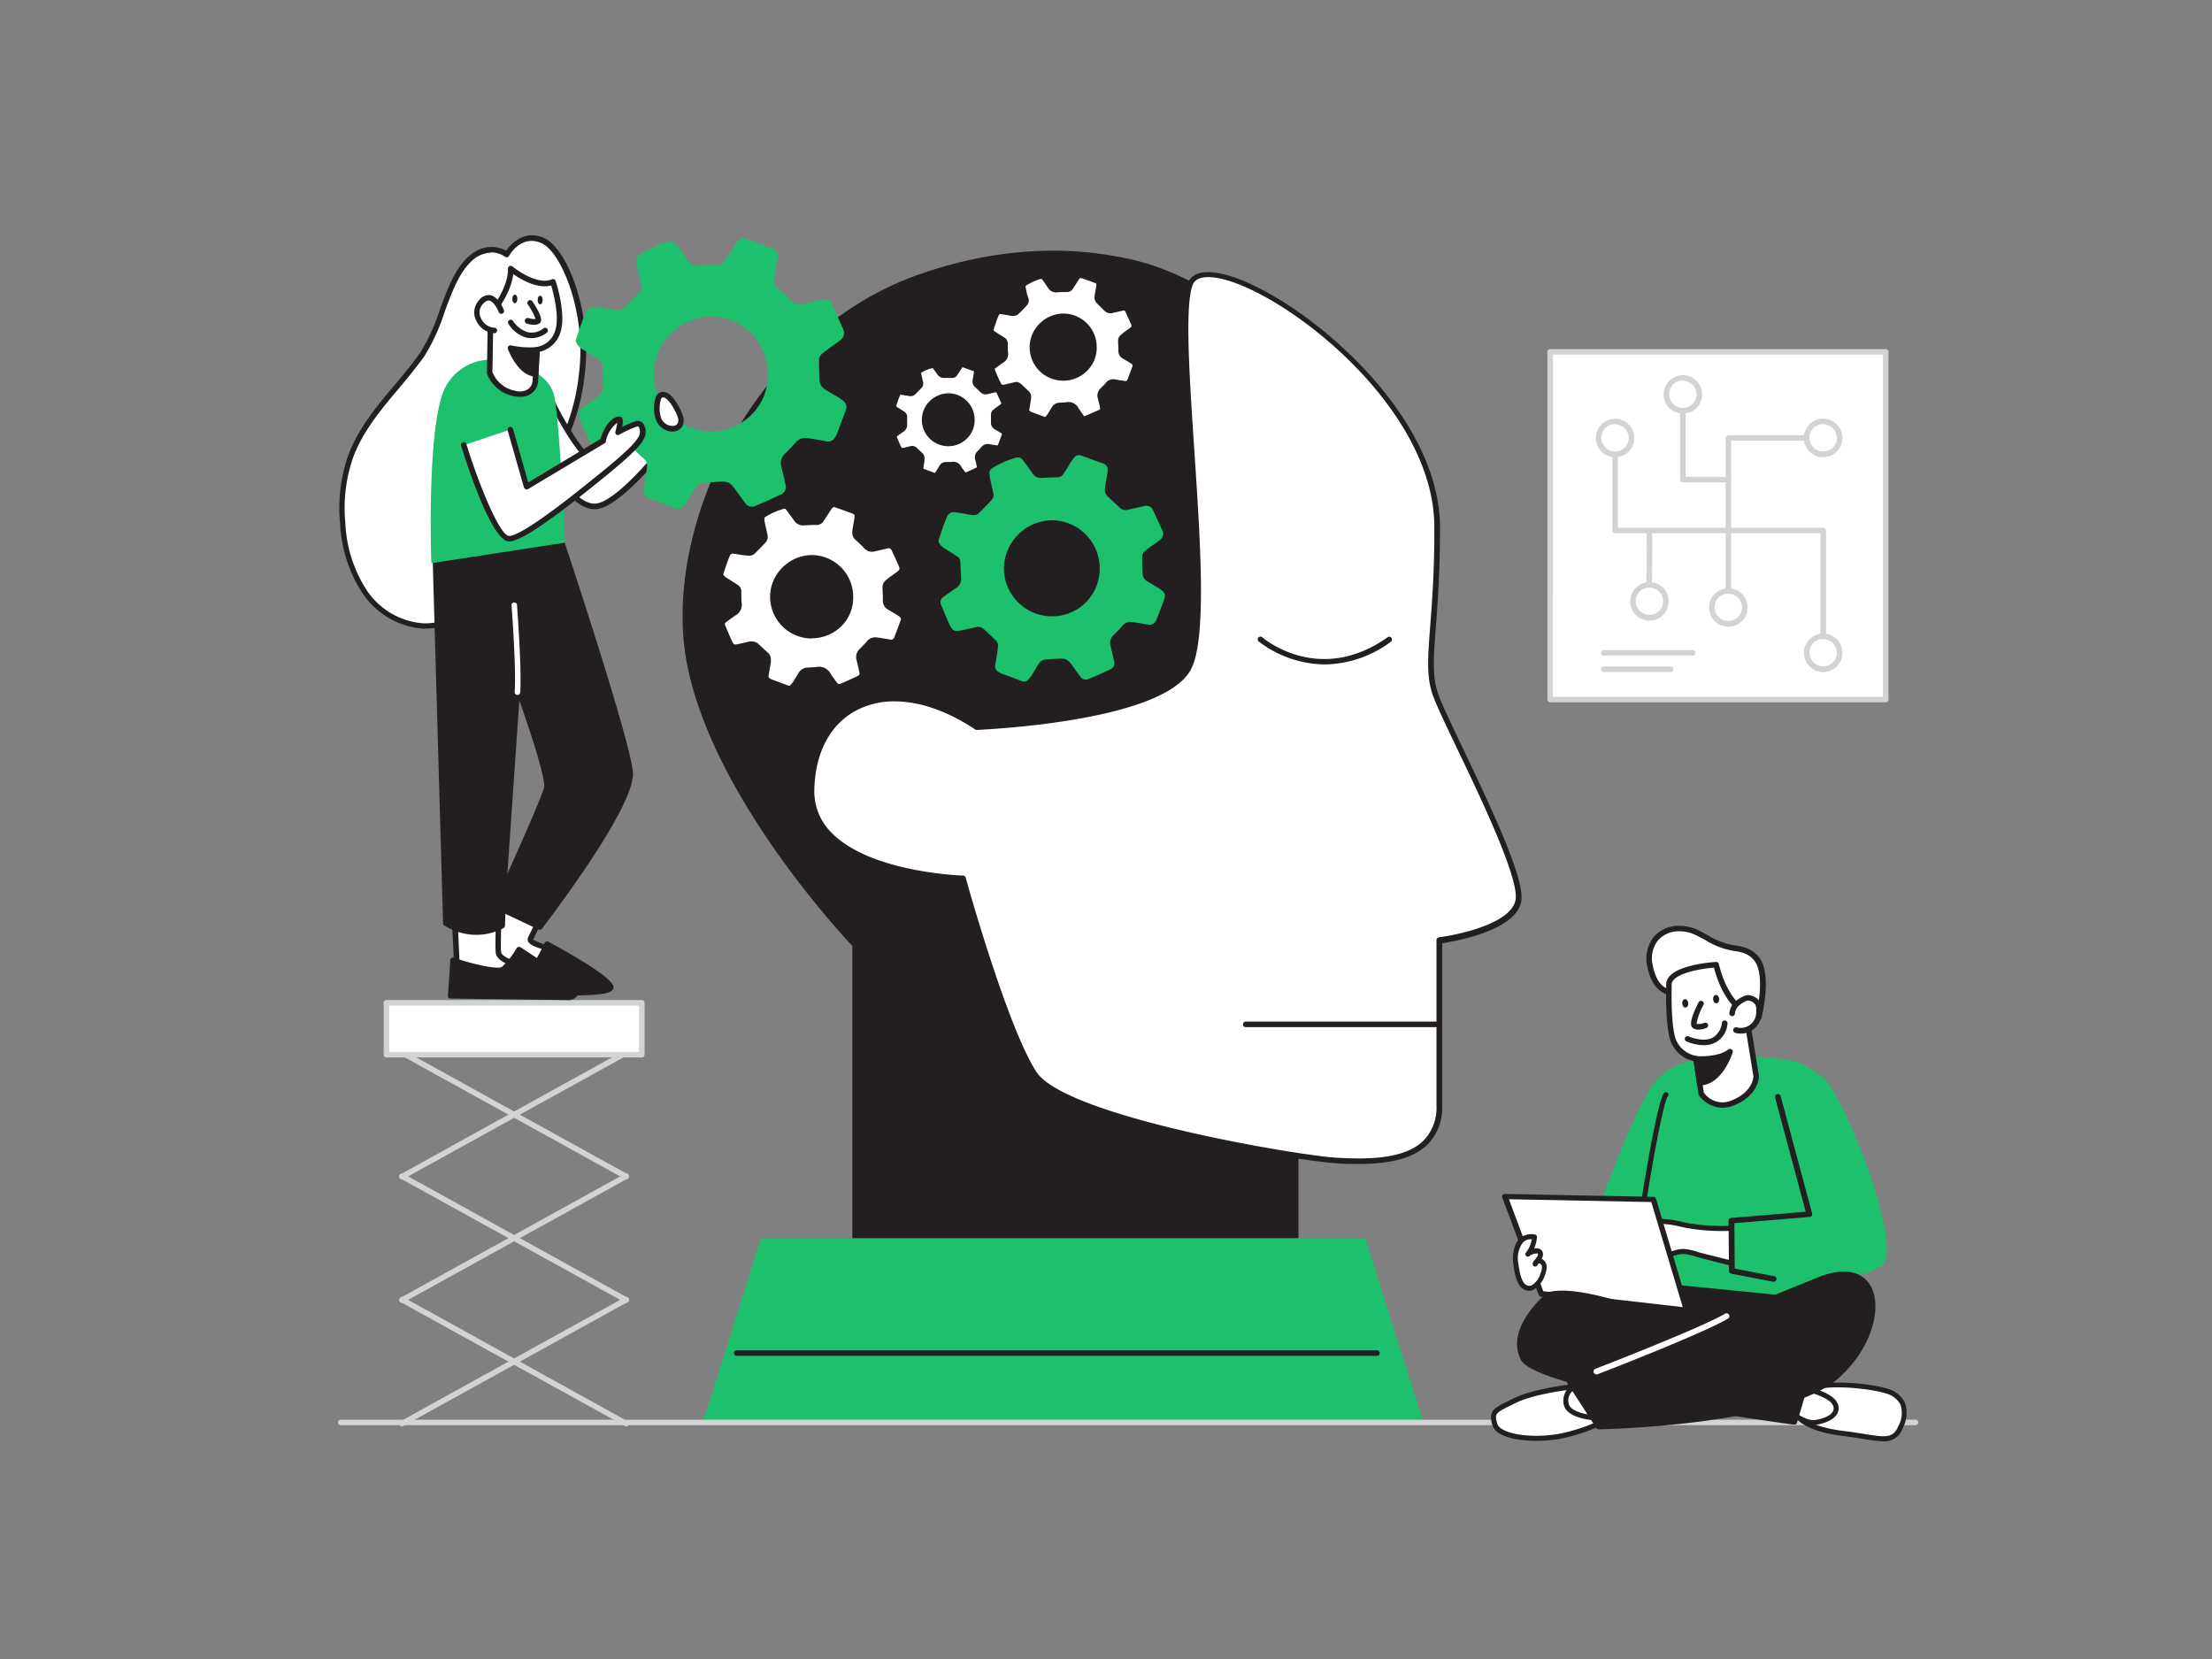
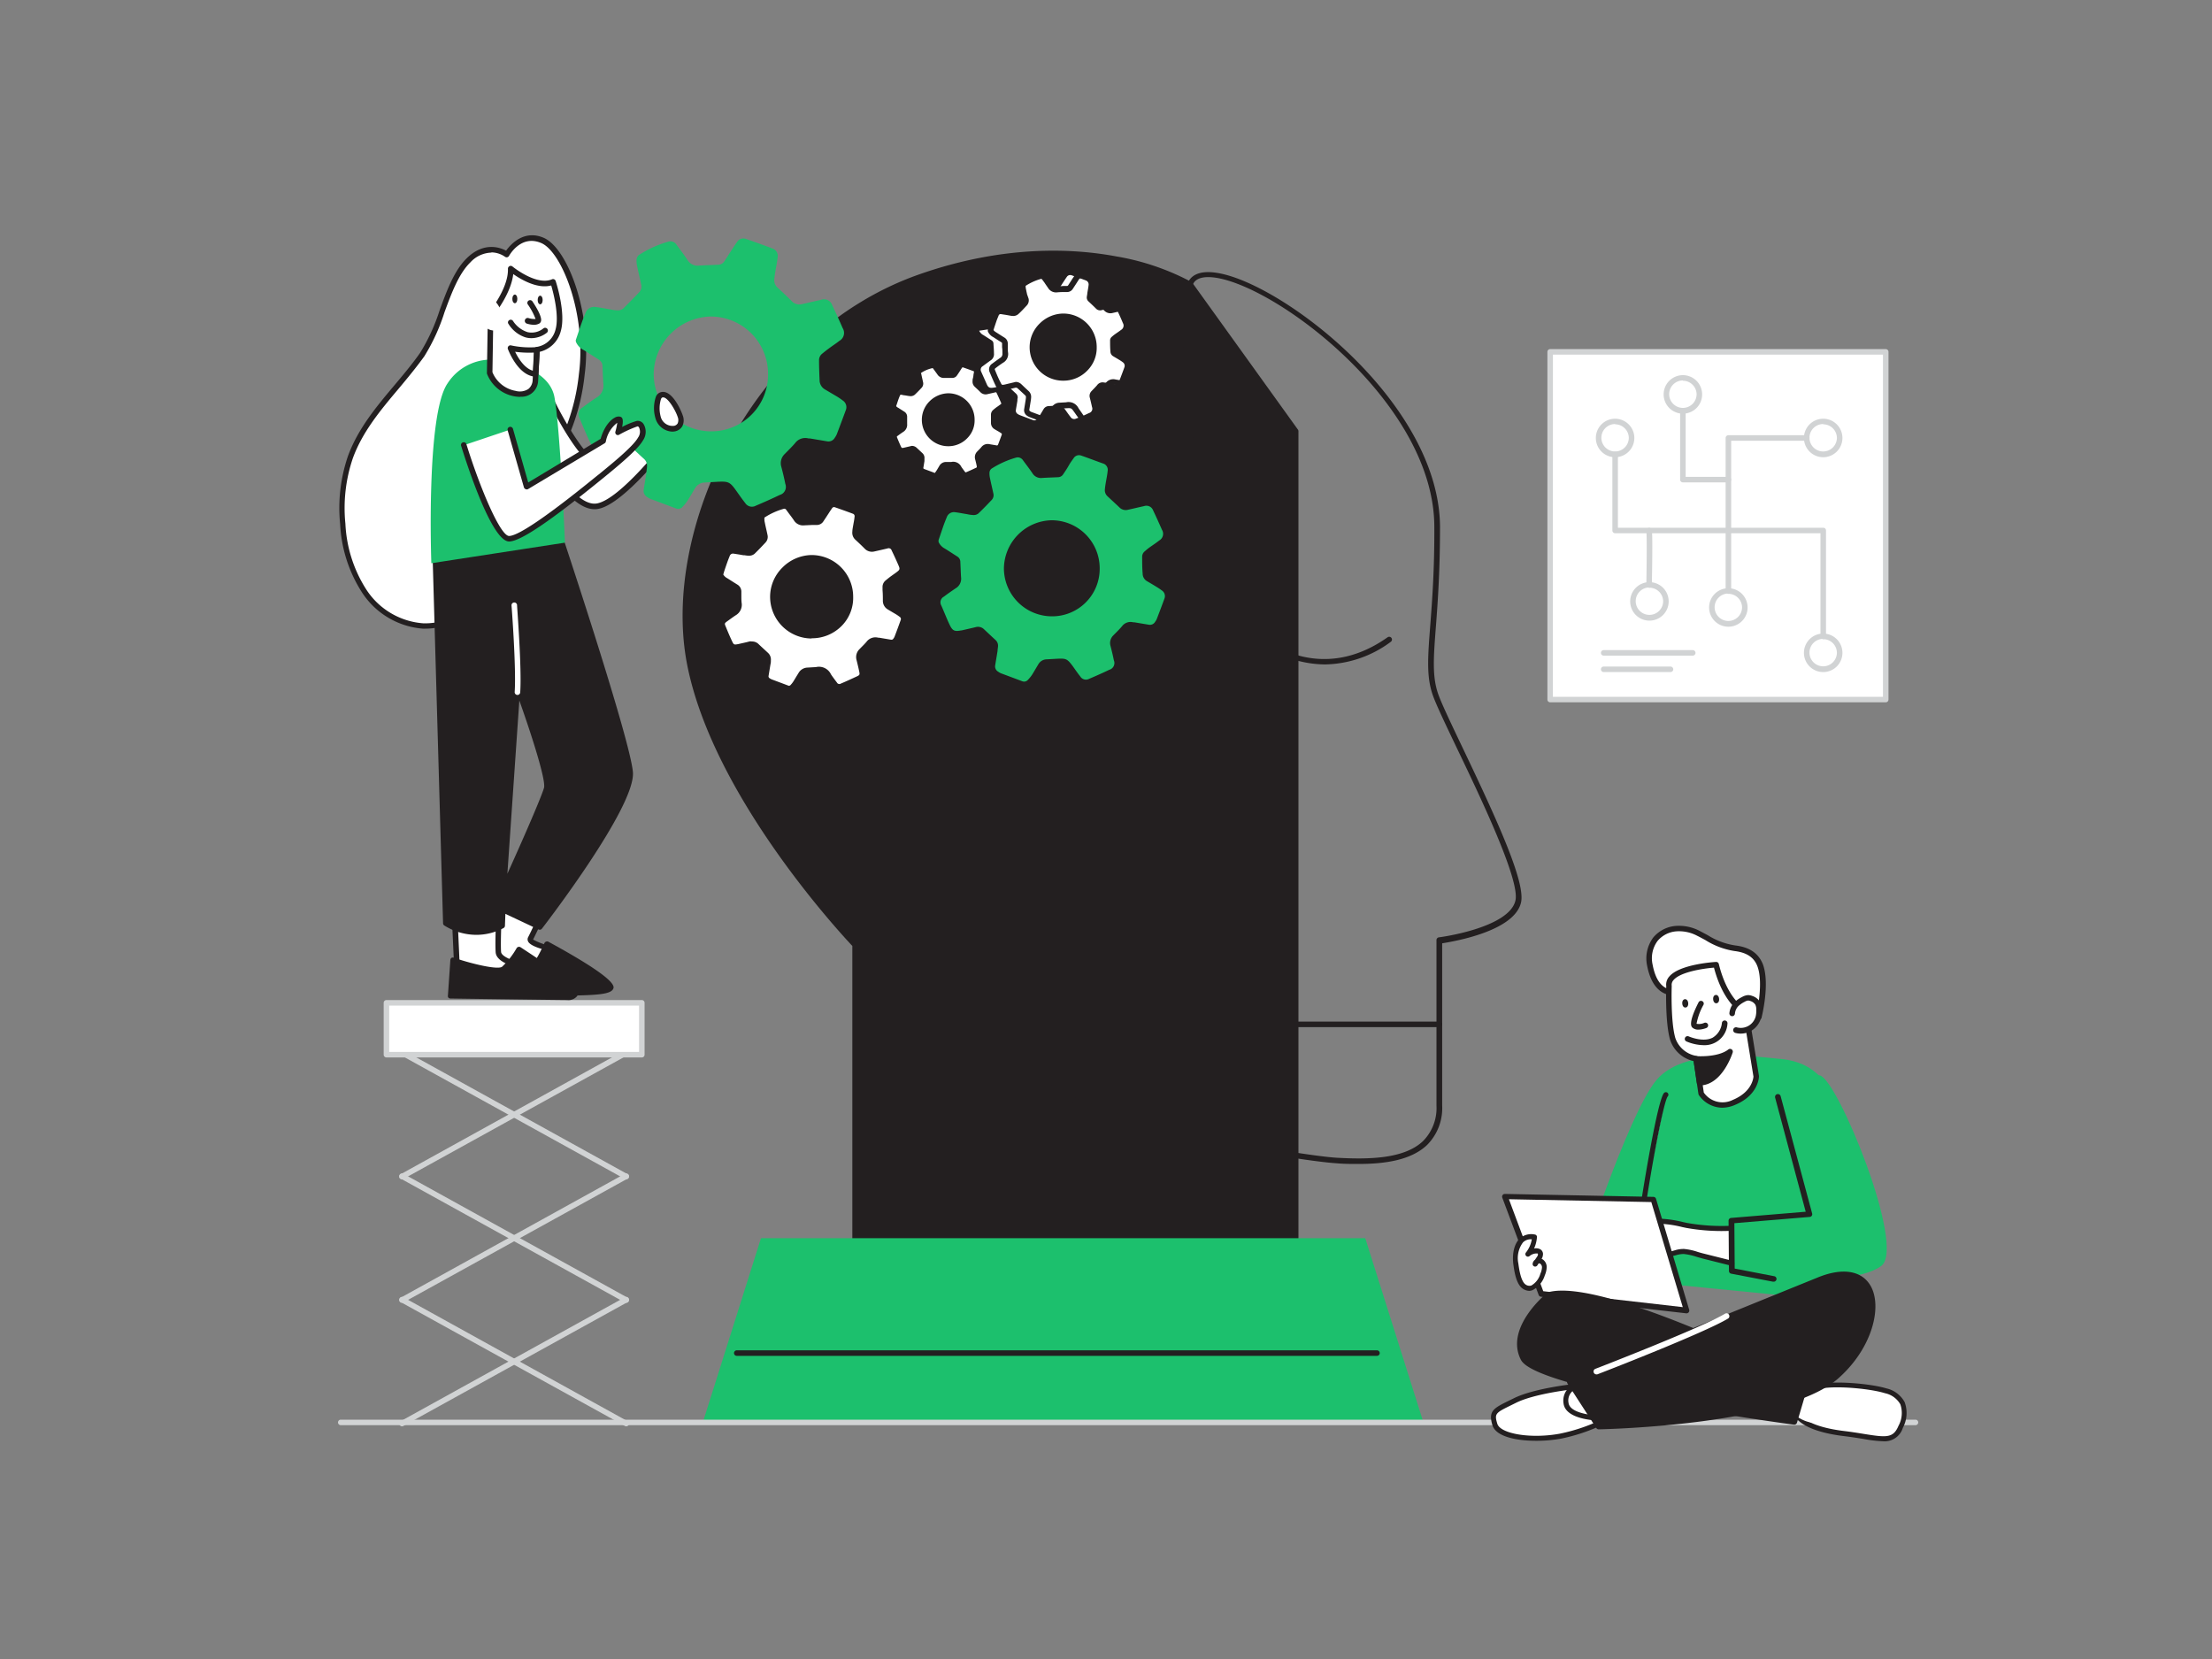
<svg xmlns="http://www.w3.org/2000/svg" viewBox="0 0 400 300">
  <rect x="0" y="0" width="400" height="300" fill="#808080" stroke="none" />
  <g id="_93_artificial_intelligence" data-name="#93_artificial_intelligence">
    <path d="M215.22,51.38s-19.5-11.63-49-1.25-46.46,45.23-41.48,70.12,29.85,50.61,29.85,50.61v69.7H234.3V77.93Z" fill="#231f20" />
    <path d="M234.3,241.06H154.63a.51.51,0,0,1-.5-.5v-69.5c-2-2.14-25.09-26.94-29.84-50.71-4.94-24.68,11.89-60.15,41.81-70.69,15.32-5.4,27.91-4.77,35.78-3.29A44.6,44.6,0,0,1,215.47,51a.5.5,0,0,1,.15.14l19.09,26.55a.52.52,0,0,1,.09.29V240.56A.5.5,0,0,1,234.3,241.06Zm-79.17-1H233.8v-162L214.87,51.76a45.18,45.18,0,0,0-13.23-4.41c-7.73-1.45-20.12-2.07-35.21,3.25C137,61,120.41,95.88,125.27,120.15c4.89,24.46,29.48,50.11,29.72,50.36a.52.52,0,0,1,.14.35Z" fill="#231f20" />
-     <path d="M259.88,95.18c.09,18.08-2.35,24.65-.27,30.46s16.17,31.94,14.93,37.34S260.27,170,260.27,170V199.9c0,10.37-11,10.37-18.5,10S192.4,202.39,187,194.09s-12.86-35.26-12.86-35.26-27.79-.7-27.38-16.12,14.11-21.63,29.87-11.26c0,0,32.78-1.25,38.17-10.37s-2.9-61,.42-69.7S259.74,68.08,259.88,95.18Z" fill="#fff" />
    <path d="M245.65,210.48c-1.31,0-2.62,0-3.91-.12-7.28-.41-49.58-7.42-55.15-16-5.11-7.84-11.89-31.7-12.83-35-2.6-.11-17.46-1-24.21-8.16a11.48,11.48,0,0,1-3.29-8.46c.19-7,3.19-12.54,8.22-15.16,6-3.15,14.15-1.91,22.29,3.4,2.47-.11,32.6-1.65,37.6-10.12,2.91-4.92,1.68-23.34.59-39.59-.93-14-1.73-26-.21-30,.47-1.24,1.83-2.57,5.65-1.87,11.87,2.15,39.87,23.53,40,45.85h0c0,7.87-.39,13.46-.74,18-.44,5.7-.7,9.15.44,12.33.61,1.72,2.34,5.34,4.34,9.54,6.3,13.2,11.45,24.43,10.61,28.08-1.19,5.15-11.91,7-14.26,7.38V199.9a9.44,9.44,0,0,1-2.76,7.18C255.12,209.81,250.43,210.48,245.65,210.48Zm-83.86-83.65a14.65,14.65,0,0,0-6.85,1.59c-4.77,2.49-7.5,7.57-7.68,14.31a10.51,10.51,0,0,0,3,7.74c7,7.34,23.72,7.86,23.89,7.86a.5.5,0,0,1,.47.37c.07.26,7.5,27,12.79,35.12s47.43,15.15,54.37,15.54c5.78.32,12.13.21,15.53-3a8.48,8.48,0,0,0,2.45-6.45V170a.51.51,0,0,1,.43-.5c.13,0,12.7-1.67,13.85-6.66.83-3.61-6-18-10.53-27.43-2.1-4.4-3.76-7.87-4.39-9.63-1.21-3.39-.93-6.91-.48-12.75.34-4.48.77-10,.73-17.87h0c-.11-21.85-27.54-42.77-39.16-44.88-1.73-.31-3.93-.35-4.54,1.25-1.44,3.78-.6,16.32.28,29.6,1.15,17.2,2.34,35-.73,40.17C209.76,130.59,178,131.9,176.65,132a.51.51,0,0,1-.29-.08C171.29,128.54,166.26,126.83,161.79,126.83Z" fill="#231f20" />
    <path d="M260.27,185.74h-35a.5.5,0,0,1-.5-.5.5.5,0,0,1,.5-.5h35a.51.51,0,0,1,.5.5A.5.5,0,0,1,260.27,185.74Z" fill="#231f20" />
    <path d="M239.55,120.15A20,20,0,0,1,227.61,116a.49.49,0,0,1-.06-.7.51.51,0,0,1,.71-.06c.42.36,10.38,8.67,22.66,0a.5.5,0,1,1,.58.82A20.44,20.44,0,0,1,239.55,120.15Z" fill="#231f20" />
    <polygon points="257.4 257.22 127.09 257.22 137.61 223.9 246.88 223.9 257.4 257.22" fill="#1cc06d" />
    <path d="M249,245.18H133.23a.5.5,0,0,1-.5-.5.51.51,0,0,1,.5-.5H249a.51.51,0,0,1,.5.5A.5.5,0,0,1,249,245.18Z" fill="#231f20" />
    <path d="M169.72,97.67c.32-.92.62-1.84.94-2.75.17-.47.36-.94.55-1.4a1.37,1.37,0,0,1,1.46-.9c.74.09,1.47.24,2.21.36a6.18,6.18,0,0,0,1.2.16,1.34,1.34,0,0,0,.82-.27c.85-.81,1.66-1.65,2.47-2.51a1.26,1.26,0,0,0,.25-1.17c-.19-.9-.41-1.79-.59-2.68a3.88,3.88,0,0,1-.1-1.07,1,1,0,0,1,.35-.68,16.75,16.75,0,0,1,4.43-2,1.12,1.12,0,0,1,1.27.46c.57.78,1.16,1.53,1.7,2.33a1.8,1.8,0,0,0,1.75.88c1-.07,2-.09,2.95-.14a1.11,1.11,0,0,0,.88-.53c.35-.52.68-1,1-1.57s.58-.9.89-1.34a1.15,1.15,0,0,1,1.36-.47c1.36.47,2.72,1,4.06,1.47a1.18,1.18,0,0,1,.73,1.31c-.07.76-.24,1.5-.36,2.25-.06.35-.11.71-.14,1.06a1.47,1.47,0,0,0,.45,1.25c.72.68,1.45,1.34,2.14,2a1.6,1.6,0,0,0,1.59.46c1-.22,1.94-.45,2.91-.66a1.3,1.3,0,0,1,1.63.77c.55,1.16,1.08,2.33,1.6,3.51a1.39,1.39,0,0,1-.5,1.94c-.5.39-1,.73-1.55,1.11s-.73.56-1.08.86a1.25,1.25,0,0,0-.45,1c0,1,0,2,.09,3.05a1.57,1.57,0,0,0,.81,1.35c.56.33,1.12.65,1.67,1a10.24,10.24,0,0,1,1,.67,1.22,1.22,0,0,1,.46,1.46c-.45,1.23-.91,2.45-1.38,3.67a2.07,2.07,0,0,1-.3.52,1.08,1.08,0,0,1-1.14.54l-2.64-.44-.2,0a1.91,1.91,0,0,0-2,.7c-.5.59-1.06,1.13-1.6,1.68a1.92,1.92,0,0,0-.49,1.92c.22.85.43,1.71.6,2.57a1.27,1.27,0,0,1-.83,1.72c-1.19.57-2.41,1.11-3.63,1.63a1.21,1.21,0,0,1-1.61-.42c-.47-.59-.9-1.22-1.34-1.84-1-1.33-1.19-1.45-2.82-1.37l-1.91.11a1.77,1.77,0,0,0-1.5.87c-.39.64-.76,1.3-1.16,1.93a6.4,6.4,0,0,1-.74.91.91.91,0,0,1-1,.26L181,121.75a2.5,2.5,0,0,1-.5-.29,1.1,1.1,0,0,1-.54-1.14c.14-.87.29-1.74.43-2.61,0-.27.06-.53.08-.8a1.39,1.39,0,0,0-.45-1.18c-.7-.64-1.39-1.29-2.08-1.94a1.55,1.55,0,0,0-1.52-.38c-.86.21-1.72.4-2.58.6l-.1,0c-1.12.21-1.49.06-2-1s-1-2.33-1.52-3.51a1.16,1.16,0,0,1,.47-1.61c.68-.52,1.38-1,2.1-1.49a2,2,0,0,0,1-2c-.06-.91-.08-1.83-.13-2.75a1.14,1.14,0,0,0-.53-1c-.77-.49-1.54-1-2.29-1.46A2.52,2.52,0,0,1,169.72,98Zm29.14,5.11a8.69,8.69,0,0,0-8.76-8.7,8.82,8.82,0,0,0-8.56,8.71,8.69,8.69,0,0,0,8.62,8.66A8.59,8.59,0,0,0,198.86,102.78Z" fill="#1cc06d" />
    <path d="M130.15,103.75c.26-.75.5-1.49.77-2.23.13-.39.29-.76.44-1.14a1.1,1.1,0,0,1,1.18-.72c.6.06,1.2.19,1.8.29a5.25,5.25,0,0,0,1,.12,1.06,1.06,0,0,0,.66-.21c.69-.66,1.35-1.35,2-2a1,1,0,0,0,.21-.95c-.16-.73-.33-1.45-.48-2.18a2.76,2.76,0,0,1-.08-.86.84.84,0,0,1,.28-.55,13.63,13.63,0,0,1,3.6-1.64.9.9,0,0,1,1,.37c.46.63.94,1.25,1.38,1.89a1.48,1.48,0,0,0,1.42.72c.8-.06,1.59-.08,2.39-.11a.91.91,0,0,0,.72-.44l.83-1.27c.24-.37.47-.73.73-1.08a.89.89,0,0,1,1.09-.38c1.11.38,2.21.77,3.3,1.19a1,1,0,0,1,.59,1.06c-.06.61-.2,1.21-.29,1.82-.05.29-.09.57-.12.86a1.19,1.19,0,0,0,.37,1c.58.55,1.17,1.09,1.73,1.66a1.31,1.31,0,0,0,1.29.37c.79-.17,1.57-.37,2.36-.54a1.06,1.06,0,0,1,1.32.63c.45.94.88,1.89,1.3,2.84a1.13,1.13,0,0,1-.41,1.58c-.4.32-.84.59-1.25.9s-.59.46-.87.7a1,1,0,0,0-.37.81c0,.83,0,1.65.07,2.48a1.28,1.28,0,0,0,.66,1.09c.45.27.91.53,1.36.81.27.17.55.34.81.54a1,1,0,0,1,.36,1.18c-.36,1-.73,2-1.11,3a2.18,2.18,0,0,1-.24.42.89.89,0,0,1-.93.44l-2.14-.36a.76.76,0,0,1-.16,0,1.54,1.54,0,0,0-1.64.58c-.41.47-.86.91-1.3,1.36a1.55,1.55,0,0,0-.4,1.55c.18.69.35,1.39.49,2.09a1,1,0,0,1-.67,1.39q-1.45.69-2.94,1.32a1,1,0,0,1-1.31-.34c-.38-.48-.73-1-1.09-1.49-.77-1.08-1-1.18-2.29-1.11l-1.54.09a1.43,1.43,0,0,0-1.22.71c-.31.52-.61,1-.94,1.55a4.31,4.31,0,0,1-.6.74.72.72,0,0,1-.82.21l-3.12-1.16a3.18,3.18,0,0,1-.4-.23.89.89,0,0,1-.44-.93c.11-.7.23-1.41.34-2.12a4.62,4.62,0,0,0,.07-.65,1.12,1.12,0,0,0-.36-1c-.57-.52-1.13-1-1.69-1.58a1.24,1.24,0,0,0-1.23-.3l-2.09.48-.08,0c-.91.17-1.21,0-1.6-.79s-.85-1.88-1.23-2.84a.93.93,0,0,1,.37-1.3c.56-.43,1.13-.84,1.71-1.21a1.7,1.7,0,0,0,.84-1.65c-.05-.74-.07-1.49-.11-2.23a.93.93,0,0,0-.43-.77L131.13,105a2.09,2.09,0,0,1-1-1Zm23.63,4.14a7,7,0,0,0-7.1-7.06,7.16,7.16,0,0,0-7,7.07,7.06,7.06,0,0,0,7,7A7,7,0,0,0,153.78,107.89Z" fill="#fff" />
    <path d="M142.71,125a1.14,1.14,0,0,1-.44-.08l-.82-.3-2.31-.87a2,2,0,0,1-.44-.24A1.4,1.4,0,0,1,138,122l.34-2.11q0-.3.06-.6a.65.65,0,0,0-.2-.56l-1.48-1.38-.21-.2a.74.74,0,0,0-.77-.18l-1.49.34-.61.14-.1,0a1.63,1.63,0,0,1-2.15-1.07c-.48-1-.92-2.08-1.24-2.87a1.42,1.42,0,0,1,.54-1.89c.66-.5,1.21-.89,1.74-1.23a1.19,1.19,0,0,0,.61-1.2c0-.47-.05-.94-.07-1.41l0-.82a.42.42,0,0,0-.2-.38l-.76-.49c-.37-.23-.74-.46-1.1-.7a2.5,2.5,0,0,1-1.18-1.27.5.5,0,0,1,0-.16v-.27a.51.51,0,0,1,0-.17l.21-.62c.19-.54.37-1.08.56-1.61s.29-.78.45-1.16a1.6,1.6,0,0,1,1.7-1c.4,0,.81.12,1.21.19l.61.1.24,0a4,4,0,0,0,.64.07.58.58,0,0,0,.33-.08c.73-.69,1.41-1.4,2-2a.55.55,0,0,0,.08-.51l-.21-1c-.09-.41-.19-.82-.27-1.23a3.62,3.62,0,0,1-.09-1,1.3,1.3,0,0,1,.52-.92,13.72,13.72,0,0,1,3.73-1.7,1.38,1.38,0,0,1,1.56.56l.49.66c.3.41.61.82.9,1.24a1,1,0,0,0,1,.5c.52,0,1-.06,1.56-.08l.85,0a.43.43,0,0,0,.32-.22c.17-.24.33-.49.49-.75l.46-.7c.2-.31.41-.62.62-.92a1.41,1.41,0,0,1,1.67-.56c1.11.39,2.21.78,3.31,1.2a1.46,1.46,0,0,1,.91,1.58c0,.41-.12.83-.19,1.24,0,.21-.08.41-.11.61s-.08.55-.11.82a.7.7,0,0,0,.22.61l.41.39c.45.42.9.84,1.33,1.28a.79.79,0,0,0,.83.23l1.13-.26c.41-.09.82-.19,1.23-.27a1.53,1.53,0,0,1,1.87.9c.45.94.89,1.89,1.31,2.85a1.62,1.62,0,0,1-.56,2.17c-.24.19-.5.37-.76.55l-.51.36c-.28.22-.57.44-.84.68a.49.49,0,0,0-.19.42v.53c0,.64,0,1.29.06,1.94a.8.8,0,0,0,.42.69l.56.33.8.47a9.8,9.8,0,0,1,.85.58,1.47,1.47,0,0,1,.53,1.75c-.36,1-.73,2-1.11,3a2.09,2.09,0,0,1-.28.49,1.4,1.4,0,0,1-1.44.68l-2.14-.36-.2,0a1,1,0,0,0-1.14.41c-.29.34-.61.66-.93,1l-.39.39a1.06,1.06,0,0,0-.27,1.09c.18.7.35,1.4.49,2.11a1.51,1.51,0,0,1-.94,1.94c-.89.42-1.86.86-3,1.33a1.46,1.46,0,0,1-1.89-.49c-.32-.4-.62-.82-.91-1.24l-.2-.27c-.67-.94-.7-1-1.85-.9l-1.55.09a.9.9,0,0,0-.81.47l-.31.52c-.21.35-.42.71-.64,1.05a5.87,5.87,0,0,1-.66.81A1.26,1.26,0,0,1,142.71,125ZM136,116a1.66,1.66,0,0,1,1.19.49l.21.2c.49.46,1,.92,1.48,1.37a1.64,1.64,0,0,1,.52,1.35c0,.24,0,.47-.07.7l-.35,2.12a.4.4,0,0,0,.22.43,2,2,0,0,0,.31.18l2.3.86.82.31c.06,0,.14,0,.28-.09a4.41,4.41,0,0,0,.54-.67c.21-.33.41-.67.61-1l.33-.53a1.93,1.93,0,0,1,1.61-1l1.55-.09a2.4,2.4,0,0,1,2.72,1.32l.19.28c.29.4.58.8.88,1.19a.5.5,0,0,0,.72.19c1.1-.46,2-.89,2.92-1.31.47-.23.51-.31.4-.84-.14-.69-.31-1.38-.48-2.07a2,2,0,0,1,.52-2l.4-.41c.3-.3.6-.6.88-.93a2,2,0,0,1,2.13-.73H159l2.14.36c.16,0,.29,0,.43-.22a1.52,1.52,0,0,0,.19-.32q.57-1.48,1.11-3a.47.47,0,0,0-.2-.61,6.92,6.92,0,0,0-.77-.52l-.78-.46-.57-.34a1.8,1.8,0,0,1-.9-1.5c0-.65,0-1.31-.06-2v-.52a1.51,1.51,0,0,1,.54-1.21q.44-.37.9-.72l.53-.38c.24-.17.48-.33.71-.52.43-.33.47-.5.26-1q-.61-1.43-1.29-2.82a.56.56,0,0,0-.76-.36l-1.21.28-1.15.26a1.81,1.81,0,0,1-1.76-.51c-.42-.43-.86-.84-1.29-1.25l-.42-.39a1.68,1.68,0,0,1-.52-1.42c0-.3.06-.6.11-.9s.08-.42.11-.63a11.19,11.19,0,0,0,.18-1.16.47.47,0,0,0-.27-.55c-1.09-.41-2.18-.8-3.28-1.18a.42.42,0,0,0-.53.2c-.2.28-.4.58-.59.88l-.45.69-.51.77a1.39,1.39,0,0,1-1.11.66l-.85,0-1.52.07a1.93,1.93,0,0,1-1.87-.93c-.28-.41-.58-.81-.88-1.2-.16-.23-.33-.45-.49-.67a.4.4,0,0,0-.49-.18,12.5,12.5,0,0,0-3.46,1.58.94.94,0,0,0,0,.17,2.45,2.45,0,0,0,.07.71c.08.41.17.81.26,1.21s.15.64.22,1a1.49,1.49,0,0,1-.33,1.39c-.58.62-1.27,1.35-2,2.06a1.52,1.52,0,0,1-1,.35,4.49,4.49,0,0,1-.83-.09l-.22,0-.62-.11-1.15-.18a.62.62,0,0,0-.67.42c-.15.37-.3.74-.43,1.11-.19.53-.37,1.06-.55,1.6l-.19.65a1.83,1.83,0,0,0,.74.68l1.1.7.77.48a1.47,1.47,0,0,1,.66,1.18l0,.83c0,.46,0,.92.07,1.39a2.19,2.19,0,0,1-1.07,2.1c-.51.33-1,.7-1.67,1.18-.36.27-.36.37-.22.72.32.78.74,1.81,1.22,2.82.29.61.35.64,1.06.51l.67-.15c.49-.11,1-.22,1.47-.35A2.2,2.2,0,0,1,136,116Zm10.75-.54h0a7.54,7.54,0,0,1-7.49-7.52,7.43,7.43,0,0,1,2.23-5.31,7.58,7.58,0,0,1,5.19-2.26h0a7.53,7.53,0,0,1,7.6,7.55,7.19,7.19,0,0,1-2,5.18A7.53,7.53,0,0,1,146.74,115.42Zm-.09-14.09a6.58,6.58,0,0,0-4.49,2,6.5,6.5,0,0,0,4.56,11.12h0a6.5,6.5,0,0,0,4.79-2,6.24,6.24,0,0,0,1.75-4.45v0a6.54,6.54,0,0,0-6.61-6.56Z" fill="#231f20" />
    <path d="M161.33,73.39c.15-.45.3-.91.46-1.36l.27-.69a.69.69,0,0,1,.72-.44c.37,0,.73.12,1.09.18a4.17,4.17,0,0,0,.59.08.7.7,0,0,0,.41-.14c.42-.39.82-.81,1.22-1.23a.61.61,0,0,0,.12-.58c-.09-.45-.2-.88-.29-1.33a2.29,2.29,0,0,1,0-.52A.51.51,0,0,1,166,67a8.47,8.47,0,0,1,2.19-1,.55.55,0,0,1,.63.22c.27.39.57.76.84,1.15a.9.9,0,0,0,.86.44c.48,0,1,0,1.45-.07a.55.55,0,0,0,.44-.26l.5-.78c.15-.22.29-.45.45-.66a.56.56,0,0,1,.67-.23c.67.23,1.34.47,2,.72a.59.59,0,0,1,.36.65c0,.37-.12.74-.18,1.11,0,.17-.05.35-.07.52a.73.73,0,0,0,.23.62c.35.33.71.66,1.05,1a.8.8,0,0,0,.78.22l1.44-.32a.62.62,0,0,1,.8.38c.28.57.54,1.15.79,1.73a.67.67,0,0,1-.24,1c-.25.2-.52.37-.77.56s-.36.27-.53.42a.6.6,0,0,0-.22.5c0,.5,0,1,0,1.5a.78.78,0,0,0,.4.67c.28.16.56.32.83.49a4.2,4.2,0,0,1,.49.33.58.58,0,0,1,.22.72c-.22.6-.44,1.21-.67,1.81a2.07,2.07,0,0,1-.15.25.54.54,0,0,1-.56.27l-1.31-.22h-.1a.92.92,0,0,0-1,.35c-.25.29-.53.55-.79.82a.93.93,0,0,0-.24,1c.1.42.21.84.29,1.27a.61.61,0,0,1-.41.84c-.59.29-1.19.55-1.79.81a.59.59,0,0,1-.79-.21c-.23-.29-.45-.6-.67-.91-.46-.65-.58-.71-1.39-.67L171,84a.89.89,0,0,0-.74.43c-.19.32-.37.64-.57,1a3.94,3.94,0,0,1-.36.45.45.45,0,0,1-.5.13l-1.9-.71a1.23,1.23,0,0,1-.25-.14.55.55,0,0,1-.27-.56c.07-.43.15-.86.21-1.29a2.58,2.58,0,0,0,0-.4.67.67,0,0,0-.21-.58l-1-1a.77.77,0,0,0-.75-.18l-1.27.29h0c-.56.11-.74,0-1-.48s-.51-1.14-.75-1.73a.57.57,0,0,1,.23-.79c.34-.26.69-.51,1-.74a1,1,0,0,0,.51-1c0-.45,0-.9-.06-1.35a.59.59,0,0,0-.27-.48l-1.13-.72a1.21,1.21,0,0,1-.59-.61Zm14.37,2.52a4.28,4.28,0,0,0-4.32-4.29,4.35,4.35,0,0,0-4.22,4.3,4.28,4.28,0,0,0,4.25,4.27A4.23,4.23,0,0,0,175.7,75.91Z" fill="#fff" />
    <path d="M169,86.51a1.06,1.06,0,0,1-.34-.06l-.47-.18-1.43-.53a1.72,1.72,0,0,1-.31-.17,1.05,1.05,0,0,1-.52-1.08l.21-1.29a2,2,0,0,0,0-.34c0-.13,0-.16,0-.19l-.91-.85-.13-.11a.26.26,0,0,0-.28-.07l-.89.21-.39.09c-.86.16-1.26,0-1.59-.74s-.52-1.17-.76-1.76a1.06,1.06,0,0,1,.39-1.38c.35-.26.7-.52,1.07-.76a.52.52,0,0,0,.28-.54c0-.29,0-.59,0-.88l0-.49-.51-.37-.66-.43a1.7,1.7,0,0,1-.8-.88.77.77,0,0,1,0-.15v-.17a.88.88,0,0,1,0-.16l.15-.43.32-.93c.09-.24.18-.48.28-.72a1.17,1.17,0,0,1,1.24-.75l.75.12.52.09a2.15,2.15,0,0,0,.34,0l.11,0c.38-.37.77-.78,1.16-1.2,0,0,0,0,0-.13l-.13-.58c-.05-.25-.11-.5-.16-.75a2.46,2.46,0,0,1-.06-.67,1,1,0,0,1,.41-.71,8.46,8.46,0,0,1,2.32-1.06,1,1,0,0,1,1.16.42l.3.4c.18.25.37.5.55.76a.4.4,0,0,0,.41.22c.32,0,.63,0,.95,0l.52,0a5.62,5.62,0,0,0,.34-.5l.28-.43c.13-.19.25-.38.38-.56a1.06,1.06,0,0,1,1.24-.41c.68.23,1.35.47,2,.73a1.07,1.07,0,0,1,.68,1.16c0,.26-.07.51-.12.77l-.06.37a4,4,0,0,0-.07.48.24.24,0,0,0,.07.22l.24.22c.28.26.56.52.83.8a.28.28,0,0,0,.32.08l.68-.15.75-.17a1.12,1.12,0,0,1,1.36.65c.28.58.55,1.16.8,1.75a1.18,1.18,0,0,1-.39,1.55l-.47.34-.31.22a6.25,6.25,0,0,0-.5.4.09.09,0,0,0-.05.1v.31c0,.39,0,.79,0,1.19a.3.3,0,0,0,.16.26l.35.2.48.29a6.33,6.33,0,0,1,.54.36,1.09,1.09,0,0,1,.38,1.29c-.22.61-.44,1.21-.67,1.81a2.06,2.06,0,0,1-.19.34,1,1,0,0,1-1.07.5l-1.31-.22-.13,0a.45.45,0,0,0-.5.19c-.18.21-.38.41-.58.61l-.23.24a.44.44,0,0,0-.12.48c.11.43.22.86.3,1.29a1.09,1.09,0,0,1-.68,1.39c-.6.29-1.2.56-1.81.82a1.07,1.07,0,0,1-1.38-.36c-.2-.24-.38-.49-.56-.75l-.12-.17c-.36-.5-.36-.5-1-.47l-.94,0a.38.38,0,0,0-.34.19l-.19.32-.39.64a3.62,3.62,0,0,1-.42.53A1,1,0,0,1,169,86.51Zm-4.09-5.88a1.24,1.24,0,0,1,.86.35l.12.11.9.84a1.16,1.16,0,0,1,.38,1c0,.15,0,.3,0,.45l-.21,1.29.08.09.11.06,1.43.53.47.18c.08-.12.18-.24.27-.38s.25-.4.37-.61l.19-.32a1.37,1.37,0,0,1,1.14-.68l1,0a1.62,1.62,0,0,1,1.82.88l.13.19c.17.23.34.47.52.7s.09.09.09.09h0a.2.2,0,0,0,.12,0c.59-.25,1.18-.52,1.77-.8a.39.39,0,0,0,.16-.1h0a1.09,1.09,0,0,0,0-.19c-.08-.42-.18-.83-.29-1.25a1.44,1.44,0,0,1,.37-1.41l.24-.25a6.89,6.89,0,0,0,.52-.56,1.45,1.45,0,0,1,1.5-.51l1.37.23.08-.08a1.17,1.17,0,0,0,.08-.13c.23-.6.45-1.2.67-1.8,0-.06,0-.09-.06-.16s-.29-.2-.44-.3l-.47-.27-.35-.21a1.29,1.29,0,0,1-.65-1.08c0-.4,0-.81,0-1.21v-.3a1.1,1.1,0,0,1,.4-.89c.17-.16.36-.3.55-.45l.33-.23.43-.31c.19-.15.19-.15.09-.36-.25-.58-.51-1.15-.78-1.72-.06-.12-.07-.14-.24-.11l-.74.17-.7.16a1.31,1.31,0,0,1-1.25-.36c-.26-.27-.53-.52-.8-.77l-.24-.23a1.22,1.22,0,0,1-.38-1c0-.19,0-.37.08-.56l.07-.39c0-.23.08-.46.1-.69s0-.12,0-.13c-.66-.25-1.32-.49-2-.72l-.1,0c-.12.17-.24.35-.35.53l-.27.42c-.11.16-.21.32-.32.47a1,1,0,0,1-.83.49l-.52,0-.92,0a1.37,1.37,0,0,1-1.31-.65l-.53-.73-.3-.4a5.88,5.88,0,0,0-2.14.9,1,1,0,0,1,.1.33c.05.25.11.49.16.73l.13.59a1.1,1.1,0,0,1-.25,1c-.4.43-.81.85-1.24,1.26a1.2,1.2,0,0,1-.74.27,5,5,0,0,1-.54-.06l-.52-.09c-.23,0-.45-.09-.68-.11a.17.17,0,0,0-.2.13c-.1.22-.19.45-.27.67s-.21.61-.31.92l-.12.34a1,1,0,0,0,.36.29l1.13.72a1.07,1.07,0,0,1,.5.87l0,.5c0,.28,0,.57,0,.85a1.51,1.51,0,0,1-.74,1.45c-.34.23-.68.47-1,.72-.08,0-.1.08-.11.1a.82.82,0,0,0,0,.11c.23.57.47,1.14.73,1.7.1.19.14.23.14.24h0l.28,0,.42-.1.87-.2A1.45,1.45,0,0,1,164.88,80.63Zm6.54.06h0a4.77,4.77,0,0,1-4.75-4.77,4.71,4.71,0,0,1,1.41-3.37,4.91,4.91,0,0,1,3.31-1.43,4.76,4.76,0,0,1,4.82,4.78,4.52,4.52,0,0,1-1.28,3.29A4.74,4.74,0,0,1,171.42,80.69Zm0-8.57a3.79,3.79,0,0,0-2.6,1.14,3.71,3.71,0,0,0-1.11,2.66,3.77,3.77,0,0,0,3.75,3.77h0a3.71,3.71,0,0,0,2.77-1.18,3.6,3.6,0,0,0,1-2.56v0a3.77,3.77,0,0,0-3.82-3.79Z" fill="#231f20" />
-     <path d="M179.11,59.5c.2-.59.39-1.18.6-1.76.11-.31.23-.6.35-.9a.87.87,0,0,1,.94-.57c.47,0,.94.15,1.42.23a5,5,0,0,0,.76.1.87.87,0,0,0,.53-.18c.55-.51,1.07-1.06,1.58-1.61a.81.81,0,0,0,.17-.75c-.13-.57-.26-1.14-.38-1.72a2,2,0,0,1-.06-.68.65.65,0,0,1,.22-.44,10.56,10.56,0,0,1,2.84-1.29.7.7,0,0,1,.81.29c.37.5.75,1,1.1,1.49a1.14,1.14,0,0,0,1.12.57c.62-.05,1.26-.06,1.89-.09a.72.72,0,0,0,.57-.34c.22-.33.43-.67.65-1s.38-.58.58-.86a.73.73,0,0,1,.87-.3c.87.31,1.74.61,2.6.94a.77.77,0,0,1,.47.85c-.05.48-.16,1-.23,1.44,0,.22-.07.45-.09.68a.93.93,0,0,0,.29.8c.46.43.92.86,1.37,1.31a1,1,0,0,0,1,.29l1.86-.42a.83.83,0,0,1,1,.5c.35.74.7,1.49,1,2.24a.9.9,0,0,1-.33,1.25c-.32.25-.66.47-1,.71s-.47.36-.69.55a.84.84,0,0,0-.29.65c0,.65,0,1.31.06,2a1,1,0,0,0,.52.86c.36.22.72.42,1.07.64a5.5,5.5,0,0,1,.64.43.77.77,0,0,1,.29.94c-.28.78-.58,1.57-.88,2.35a1.35,1.35,0,0,1-.19.33.7.7,0,0,1-.73.35l-1.7-.29-.12,0a1.22,1.22,0,0,0-1.3.46c-.32.38-.68.72-1,1.07a1.22,1.22,0,0,0-.32,1.23c.14.55.27,1.1.39,1.66a.81.81,0,0,1-.54,1.09c-.76.37-1.54.72-2.33,1a.77.77,0,0,1-1-.27c-.3-.38-.58-.78-.86-1.18-.61-.85-.76-.93-1.81-.88l-1.22.07a1.13,1.13,0,0,0-1,.56c-.25.42-.49.83-.75,1.24a4.41,4.41,0,0,1-.47.58.58.58,0,0,1-.65.17c-.82-.31-1.65-.61-2.47-.93a1.45,1.45,0,0,1-.32-.18.7.7,0,0,1-.35-.73c.09-.56.19-1.12.28-1.68,0-.16,0-.34.05-.51a.92.92,0,0,0-.29-.76l-1.33-1.24a1,1,0,0,0-1-.24l-1.65.38-.06,0c-.73.13-1,0-1.27-.63s-.67-1.49-1-2.25a.74.74,0,0,1,.29-1c.44-.33.89-.66,1.36-1a1.33,1.33,0,0,0,.66-1.3c0-.58-.06-1.17-.09-1.76a.72.72,0,0,0-.34-.61l-1.47-.94a1.62,1.62,0,0,1-.77-.8Zm18.69,3.28a5.57,5.57,0,0,0-5.62-5.58,5.64,5.64,0,0,0-5.49,5.59,5.56,5.56,0,1,0,11.11,0Z" fill="#fff" />
+     <path d="M179.11,59.5c.2-.59.39-1.18.6-1.76.11-.31.23-.6.35-.9a.87.87,0,0,1,.94-.57c.47,0,.94.15,1.42.23a5,5,0,0,0,.76.1.87.87,0,0,0,.53-.18c.55-.51,1.07-1.06,1.58-1.61a.81.81,0,0,0,.17-.75c-.13-.57-.26-1.14-.38-1.72a2,2,0,0,1-.06-.68.65.65,0,0,1,.22-.44,10.56,10.56,0,0,1,2.84-1.29.7.7,0,0,1,.81.29c.37.5.75,1,1.1,1.49a1.14,1.14,0,0,0,1.12.57a.72.72,0,0,0,.57-.34c.22-.33.43-.67.65-1s.38-.58.58-.86a.73.73,0,0,1,.87-.3c.87.31,1.74.61,2.6.94a.77.77,0,0,1,.47.85c-.05.48-.16,1-.23,1.44,0,.22-.07.45-.09.68a.93.93,0,0,0,.29.8c.46.43.92.86,1.37,1.31a1,1,0,0,0,1,.29l1.86-.42a.83.83,0,0,1,1,.5c.35.74.7,1.49,1,2.24a.9.9,0,0,1-.33,1.25c-.32.25-.66.47-1,.71s-.47.36-.69.55a.84.84,0,0,0-.29.65c0,.65,0,1.31.06,2a1,1,0,0,0,.52.86c.36.22.72.42,1.07.64a5.5,5.5,0,0,1,.64.43.77.77,0,0,1,.29.94c-.28.78-.58,1.57-.88,2.35a1.35,1.35,0,0,1-.19.33.7.7,0,0,1-.73.35l-1.7-.29-.12,0a1.22,1.22,0,0,0-1.3.46c-.32.38-.68.72-1,1.07a1.22,1.22,0,0,0-.32,1.23c.14.55.27,1.1.39,1.66a.81.81,0,0,1-.54,1.09c-.76.37-1.54.72-2.33,1a.77.77,0,0,1-1-.27c-.3-.38-.58-.78-.86-1.18-.61-.85-.76-.93-1.81-.88l-1.22.07a1.13,1.13,0,0,0-1,.56c-.25.42-.49.83-.75,1.24a4.41,4.41,0,0,1-.47.58.58.58,0,0,1-.65.17c-.82-.31-1.65-.61-2.47-.93a1.45,1.45,0,0,1-.32-.18.7.7,0,0,1-.35-.73c.09-.56.19-1.12.28-1.68,0-.16,0-.34.05-.51a.92.92,0,0,0-.29-.76l-1.33-1.24a1,1,0,0,0-1-.24l-1.65.38-.06,0c-.73.13-1,0-1.27-.63s-.67-1.49-1-2.25a.74.74,0,0,1,.29-1c.44-.33.89-.66,1.36-1a1.33,1.33,0,0,0,.66-1.3c0-.58-.06-1.17-.09-1.76a.72.72,0,0,0-.34-.61l-1.47-.94a1.62,1.62,0,0,1-.77-.8Zm18.69,3.28a5.57,5.57,0,0,0-5.62-5.58,5.64,5.64,0,0,0-5.49,5.59,5.56,5.56,0,1,0,11.11,0Z" fill="#fff" />
    <path d="M189,76.41a1.27,1.27,0,0,1-.38-.07l-.76-.28-1.72-.65a2.47,2.47,0,0,1-.37-.2A1.21,1.21,0,0,1,185.2,74l.27-1.67a3.75,3.75,0,0,0,.05-.47.41.41,0,0,0-.12-.36l-1.21-1.12-.14-.13a.49.49,0,0,0-.51-.12l-1.16.28-.5.11c-1,.2-1.49,0-1.89-.89-.31-.64-.61-1.34-1-2.27a1.23,1.23,0,0,1,.46-1.62c.45-.34.91-.67,1.38-1a.83.83,0,0,0,.44-.84c0-.37,0-.73-.06-1.1l0-.67a.23.23,0,0,0-.11-.22l-.62-.39-.85-.55a2.07,2.07,0,0,1-1-1.07.77.77,0,0,1,0-.15V59.5a.88.88,0,0,1,0-.16l.18-.52c.14-.41.28-.83.43-1.25s.24-.62.36-.93a1.38,1.38,0,0,1,1.45-.87c.33,0,.65.09,1,.15l.68.12.47.06a.52.52,0,0,0,.21-.05c.52-.5,1-1,1.55-1.58a.35.35,0,0,0,0-.3c-.06-.26-.11-.51-.17-.76s-.15-.65-.21-1a2.52,2.52,0,0,1-.07-.83,1.1,1.1,0,0,1,.45-.81,10.48,10.48,0,0,1,3-1.35,1.2,1.2,0,0,1,1.35.48l.39.52c.24.32.48.65.71,1a.66.66,0,0,0,.67.35q.62,0,1.23-.06l.67,0s.1,0,.18-.12l.38-.58.37-.58.49-.72a1.22,1.22,0,0,1,1.44-.48c.88.3,1.75.62,2.62.95a1.25,1.25,0,0,1,.79,1.35,8.83,8.83,0,0,1-.16,1c0,.15-.05.31-.08.47s-.06.43-.08.64a.44.44,0,0,0,.13.4l.31.29c.37.34.73.68,1.07,1a.54.54,0,0,0,.56.15l.91-.2,1-.22a1.33,1.33,0,0,1,1.6.77c.36.75.7,1.5,1,2.26A1.38,1.38,0,0,1,205,60l-.61.44c-.14.09-.27.19-.4.29a8.38,8.38,0,0,0-.66.52.32.32,0,0,0-.12.26v.43c0,.51,0,1,.05,1.51a.52.52,0,0,0,.28.46l.44.27.63.37c.24.15.47.3.69.47a1.25,1.25,0,0,1,.45,1.5c-.29.79-.58,1.57-.88,2.36a2.48,2.48,0,0,1-.22.4,1.22,1.22,0,0,1-1.25.59l-1.7-.28-.15,0a.75.75,0,0,0-.81.29c-.23.27-.48.53-.74.79l-.3.31a.74.74,0,0,0-.2.76c.15.56.28,1.11.4,1.68a1.29,1.29,0,0,1-.81,1.64c-.77.38-1.56.73-2.35,1.06a1.28,1.28,0,0,1-1.62-.42c-.25-.32-.49-.65-.73-1l-.15-.21c-.51-.71-.5-.71-1.37-.67l-1.23.07a.67.67,0,0,0-.56.32l-.24.41c-.17.28-.33.56-.51.84a4.38,4.38,0,0,1-.53.66A1.14,1.14,0,0,1,189,76.41Zm-5.32-7.35a1.47,1.47,0,0,1,1,.41l.14.13c.39.38.79.75,1.19,1.12a1.4,1.4,0,0,1,.45,1.15,5,5,0,0,1-.06.56l-.27,1.68c0,.07,0,.14.13.23a1.17,1.17,0,0,0,.22.14l1.71.64.76.28s.05,0,.11-.05a4.31,4.31,0,0,0,.41-.5c.17-.27.33-.54.49-.81l.25-.41a1.64,1.64,0,0,1,1.36-.81l1.22-.07a2,2,0,0,1,2.25,1.09l.15.21c.22.32.45.64.69,1s.24.21.45.12c.78-.33,1.55-.67,2.31-1,.32-.15.33-.17.26-.54-.11-.55-.25-1.09-.38-1.63a1.71,1.71,0,0,1,.43-1.7l.32-.33q.36-.34.69-.72a1.68,1.68,0,0,1,1.79-.62l1.79.29c.07,0,.14,0,.23-.12a1.34,1.34,0,0,0,.15-.24c.29-.78.59-1.56.87-2.35.05-.13.05-.23-.12-.37s-.4-.27-.6-.39-.41-.25-.62-.37l-.45-.27a1.5,1.5,0,0,1-.76-1.27c0-.51,0-1-.05-1.53v-.44a1.29,1.29,0,0,1,.47-1c.23-.2.47-.39.71-.58l.43-.3.55-.4c.3-.24.32-.32.18-.66-.33-.75-.67-1.49-1-2.23-.11-.22-.2-.29-.49-.22l-.95.21-.91.21a1.53,1.53,0,0,1-1.49-.43c-.34-.34-.69-.67-1-1l-.31-.3a1.44,1.44,0,0,1-.45-1.2c0-.24.06-.48.09-.72l.09-.49c.06-.31.11-.61.14-.92s-.1-.31-.15-.33c-.85-.33-1.72-.63-2.59-.93-.09,0-.18,0-.3.12s-.31.45-.46.68l-.37.57-.39.6a1.22,1.22,0,0,1-1,.56l-.68,0q-.6,0-1.2.06a1.67,1.67,0,0,1-1.57-.78c-.22-.33-.45-.64-.68-1l-.4-.54c-.09-.11-.15-.14-.28-.1a9.89,9.89,0,0,0-2.71,1.24s0,0,0,.06a2,2,0,0,0,.06.53c.06.32.13.63.2.95L186,54a1.35,1.35,0,0,1-.29,1.2c-.52.55-1,1.1-1.6,1.63a1.39,1.39,0,0,1-.87.31,3.42,3.42,0,0,1-.67-.08l-.67-.12-.91-.14a.37.37,0,0,0-.41.27c-.12.29-.24.58-.35.87l-.42,1.25-.15.47c.08.18.26.3.53.47l.86.55.62.39a1.25,1.25,0,0,1,.57,1l0,.69c0,.35,0,.71.06,1.07a1.81,1.81,0,0,1-.89,1.75c-.46.3-.89.61-1.32.94-.24.18-.24.21-.14.45.37.9.66,1.59,1,2.22.21.44.21.44.73.35l.54-.13,1.14-.27A2.09,2.09,0,0,1,183.72,69.06Zm8.51-.22h0a6.05,6.05,0,0,1-6-6.05A6,6,0,0,1,188,58.51a6.16,6.16,0,0,1,4.2-1.81,6.05,6.05,0,0,1,6.12,6.07,5.8,5.8,0,0,1-1.63,4.17A6,6,0,0,1,192.23,68.84Zm-.07-11.14a5.11,5.11,0,0,0-3.48,1.52,5,5,0,0,0,3.54,8.62h0a5,5,0,0,0,3.71-1.58,4.85,4.85,0,0,0,1.36-3.45v0a5.06,5.06,0,0,0-5.12-5.08Z" fill="#231f20" />
    <line x1="72.7" y1="212.76" x2="113.24" y2="190.36" fill="#fff" />
    <path d="M72.7,213.26a.49.49,0,0,1-.24-.93L113,189.92a.5.5,0,0,1,.68.2.5.5,0,0,1-.19.68L72.94,213.2A.53.53,0,0,1,72.7,213.26Z" fill="#d1d3d4" />
    <line x1="72.7" y1="190.36" x2="113.24" y2="212.76" fill="#fff" />
    <path d="M113.24,213.26a.53.53,0,0,1-.24-.06L72.46,190.8a.5.5,0,1,1,.48-.88l40.55,22.41a.49.49,0,0,1,.19.68A.5.5,0,0,1,113.24,213.26Z" fill="#d1d3d4" />
    <line x1="72.7" y1="235.09" x2="113.24" y2="212.69" fill="#fff" />
    <path d="M72.7,235.59a.49.49,0,0,1-.44-.26.49.49,0,0,1,.2-.67L113,212.25a.5.5,0,0,1,.68.2.5.5,0,0,1-.19.68l-40.55,22.4A.53.53,0,0,1,72.7,235.59Z" fill="#d1d3d4" />
    <line x1="72.7" y1="212.69" x2="113.24" y2="235.09" fill="#fff" />
    <path d="M113.24,235.59a.53.53,0,0,1-.24-.06l-40.54-22.4a.5.5,0,1,1,.48-.88l40.55,22.41a.48.48,0,0,1,.19.67A.49.49,0,0,1,113.24,235.59Z" fill="#d1d3d4" />
    <line x1="72.7" y1="257.42" x2="113.24" y2="235.02" fill="#fff" />
    <path d="M72.7,257.92a.49.49,0,0,1-.44-.26.49.49,0,0,1,.2-.67L113,234.58a.5.5,0,0,1,.68.2.5.5,0,0,1-.19.68l-40.55,22.4A.53.53,0,0,1,72.7,257.92Z" fill="#d1d3d4" />
    <line x1="72.7" y1="235.02" x2="113.24" y2="257.42" fill="#fff" />
    <path d="M113.24,257.92a.53.53,0,0,1-.24-.06l-40.54-22.4a.5.5,0,0,1,.48-.88L113.49,257a.48.48,0,0,1,.19.67A.49.49,0,0,1,113.24,257.92Z" fill="#d1d3d4" />
    <rect x="69.88" y="181.34" width="46.18" height="9.38" fill="#fff" />
    <path d="M116.06,191.22H69.88a.51.51,0,0,1-.5-.5v-9.38a.5.5,0,0,1,.5-.5h46.18a.5.5,0,0,1,.5.5v9.38A.5.5,0,0,1,116.06,191.22Zm-45.68-1h45.18v-8.38H70.38Z" fill="#d1d3d4" />
    <path d="M346.38,257.72H61.62a.51.51,0,0,1-.5-.5.5.5,0,0,1,.5-.5H346.38a.5.5,0,0,1,.5.5A.51.51,0,0,1,346.38,257.72Z" fill="#d1d3d4" />
    <path d="M286.29,250.63c-1,0-8.72.83-12.32,2.62s-4.38,1.93-3.65,4.34,7.07,3,11.89,2.1a32.34,32.34,0,0,0,8.9-3.23Z" fill="#fff" />
    <path d="M277.77,260.54c-3.67,0-7.28-.79-7.89-2.81-.78-2.6.19-3.07,3.07-4.49l.82-.4c3.68-1.83,11.41-2.73,12.53-2.67a.46.46,0,0,1,.35.16l4.81,5.84a.45.45,0,0,1-.12.68,32.58,32.58,0,0,1-9,3.29A24.79,24.79,0,0,1,277.77,260.54Zm8.31-9.45c-1.58.06-8.59.92-11.91,2.57l-.81.4c-2.92,1.43-3.16,1.55-2.6,3.4s6.19,2.76,11.37,1.78a32.26,32.26,0,0,0,8.27-2.92Z" fill="#231f20" />
    <path d="M285.26,250.61a2.78,2.78,0,0,0-2.08,3.13c.34,2.57,5.76,2.67,6.07,2.68S285.26,250.61,285.26,250.61Z" fill="#fff" />
    <path d="M289.25,256.88h0c-1,0-6.14-.27-6.51-3.08a3.19,3.19,0,0,1,2.43-3.64.47.47,0,0,1,.47.17c4.29,5.81,4.2,6,4,6.29A.5.5,0,0,1,289.25,256.88Zm-4.16-5.74a2.23,2.23,0,0,0-1.45,2.54c.19,1.51,2.86,2.1,4.85,2.25C287.81,254.89,286.28,252.76,285.09,251.14Z" fill="#231f20" />
    <path d="M325.43,256.48c.16.08,1.64,2,8.06,2.76s8.81,2.15,10.24-1.23.45-5.55-2.72-6.52-11.89-1.76-13.6-.15S325.43,256.48,325.43,256.48Z" fill="#fff" />
    <path d="M340.56,260.63a24.18,24.18,0,0,1-3.51-.41c-1.05-.17-2.24-.36-3.62-.53-2.69-.32-6.31-1.07-8.21-2.8a.44.44,0,0,1-.24-.45c0-.15.3-3.71,2.12-5.43s11-.89,14,.05a5,5,0,0,1,3.32,2.49,5.67,5.67,0,0,1-.32,4.64A3.45,3.45,0,0,1,340.56,260.63Zm-14.65-4.35c1.75,1.52,5.11,2.2,7.63,2.5,1.4.17,2.6.37,3.65.54,4,.64,5.18.73,6.12-1.49a4.81,4.81,0,0,0,.33-3.89,4.19,4.19,0,0,0-2.76-2c-3.19-1-11.66-1.67-13.15-.25C326.4,252.93,326,255.51,325.91,256.28Z" fill="#231f20" />
    <path d="M323.38,255.1s2.92,2.43,4.86,2.14,4.63-1.34,3.55-3.45-8.05-3.35-8.05-3.35Z" fill="#fff" />
-     <path d="M327.92,257.72c-2.08,0-4.71-2.17-4.83-2.27a.48.48,0,0,1-.16-.39l.36-4.66a.44.44,0,0,1,.17-.32.49.49,0,0,1,.37-.09c.73.13,7.21,1.35,8.36,3.59a2.13,2.13,0,0,1,.08,2c-.76,1.49-3.23,2-4,2.07Zm-4.06-2.83c.9.71,3,2.09,4.31,1.9s2.84-.71,3.29-1.59a1.24,1.24,0,0,0-.08-1.2c-.74-1.44-5.08-2.58-7.22-3Z" fill="#231f20" />
-     <path d="M288.37,234.66s3.07,12,14.29,14.28,17,1.68,21-5.89,1.34-12.2,1.34-12.2l-35.4-.71Z" fill="#231f20" />
    <path d="M311.93,250.62a47.92,47.92,0,0,1-9.37-1.2c-11.4-2.32-14.65-14.52-14.68-14.64a.57.57,0,0,1,0-.26l1.23-4.51a.47.47,0,0,1,.49-.37l35.4.71a.46.46,0,0,1,.42.25c.12.2,2.72,5-1.33,12.68C321.25,248.69,317.45,250.62,311.93,250.62Zm-23-16c.36,1.26,3.69,11.72,13.86,13.8,10.71,2.18,16.5,1.9,20.46-5.64,3.27-6.24,1.9-10.44,1.46-11.47l-34.7-.69Z" fill="#231f20" />
    <path d="M318,183.92s1.51-5.91.29-9.31c-.76-2.1-2.49-2.9-4.55-3.15-2.66-.32-4.21-1.47-6.58-2.67a7.58,7.58,0,0,0-4.12-.85,5.4,5.4,0,0,0-3.68,1.9,5.77,5.77,0,0,0-1,4.69c.52,2.74,1.87,5.25,4.86,5C307.15,179.11,313.93,185.19,318,183.92Z" fill="#fff" />
    <path d="M316.78,184.59c-2.16,0-4.68-1.24-7.14-2.44s-4.71-2.31-6.38-2.16c-2.79.26-4.7-1.64-5.41-5.37a6.34,6.34,0,0,1,1.12-5.1,5.93,5.93,0,0,1,4-2.08,8.06,8.06,0,0,1,4.39.9l1.45.77a13,13,0,0,0,5,1.86c2.6.31,4.23,1.45,5,3.47,1.26,3.51-.21,9.36-.27,9.6a.5.5,0,0,1-.34.36A4.73,4.73,0,0,1,316.78,184.59Zm1.22-.67h0ZM303.58,179c1.87,0,4.12,1.1,6.5,2.27,2.71,1.33,5.49,2.7,7.51,2.26.27-1.2,1.24-5.92.23-8.73-.6-1.65-1.92-2.55-4.14-2.82a13.83,13.83,0,0,1-5.32-2c-.45-.24-.92-.5-1.43-.75a7,7,0,0,0-3.84-.81,4.91,4.91,0,0,0-3.34,1.72,5.26,5.26,0,0,0-.91,4.28c.61,3.25,2.06,4.78,4.33,4.57A2.75,2.75,0,0,1,303.58,179Z" fill="#231f20" />
    <path d="M327.66,234.77s5.8-18.75,5-30.49-8.43-12.62-11.09-12.83-16.73-2.39-22,3.82S285,230.56,285,230.56Z" fill="#1cc06d" />
    <path d="M306.71,191.48l.91,6.27a4.66,4.66,0,0,0,5.93,1.6c3.95-1.64,4-4.67,4-4.67L315.7,183.1s-3.63-1.5-5.38-8.64c0,0-9,.51-8.52,3.9,0,0-.23,6.37.67,9.51S306.65,191.44,306.71,191.48Z" fill="#fff" />
    <path d="M311.4,200.31a5.2,5.2,0,0,1-4.2-2.3.44.44,0,0,1-.07-.19l-.87-5.94A5.79,5.79,0,0,1,302,188c-.91-3.18-.7-9.4-.69-9.67a2.18,2.18,0,0,1,.52-1.71c1.85-2.27,8.2-2.66,8.47-2.67a.48.48,0,0,1,.52.38c1.66,6.76,5.05,8.28,5.08,8.29a.5.5,0,0,1,.3.39l1.88,11.58c0,.23-.12,3.47-4.33,5.21A6,6,0,0,1,311.4,200.31Zm-3.3-2.74a4.14,4.14,0,0,0,5.26,1.32c3.58-1.49,3.71-4.11,3.72-4.22l-1.83-11.24c-.89-.49-3.74-2.48-5.31-8.45-2,.16-6.14.79-7.34,2.28a1.25,1.25,0,0,0-.3,1c0,.15-.22,6.42.65,9.44a4.89,4.89,0,0,0,3.8,3.24l.21.07a.54.54,0,0,1,.25.37Z" fill="#231f20" />
    <path d="M313.26,183.27a2.75,2.75,0,0,1,.68-1.58,5,5,0,0,1,1.33-.95,2,2,0,0,1,.84-.29,1.67,1.67,0,0,1,.62.12,2.11,2.11,0,0,1,1.16.88,2.45,2.45,0,0,1,.23,1.17,4.71,4.71,0,0,1-.12,1.3,3.3,3.3,0,0,1-4,2.38" fill="#fff" />
    <path d="M314.8,186.91a3.6,3.6,0,0,1-1-.13.5.5,0,0,1,.26-1,2.79,2.79,0,0,0,3.43-2,4.43,4.43,0,0,0,.1-1.17,2,2,0,0,0-.17-.93,1.63,1.63,0,0,0-.89-.66,1.26,1.26,0,0,0-.43-.09,1.58,1.58,0,0,0-.62.23,4.52,4.52,0,0,0-1.2.85,2.25,2.25,0,0,0-.55,1.29.5.5,0,0,1-1-.09,3.27,3.27,0,0,1,.81-1.87A5.41,5.41,0,0,1,315,180.3a2.51,2.51,0,0,1,1.06-.35,2.09,2.09,0,0,1,.81.15,2.59,2.59,0,0,1,1.42,1.11,3,3,0,0,1,.3,1.4,5.53,5.53,0,0,1-.13,1.43,3.87,3.87,0,0,1-1.76,2.35A3.83,3.83,0,0,1,314.8,186.91Z" fill="#231f20" />
    <path d="M307.6,181.48s-1.78,3.5-1.19,4,2,0,2,0" fill="#fff" />
    <path d="M307.14,186.19a1.6,1.6,0,0,1-1.06-.33c-.22-.19-.88-.76,1.07-4.6a.49.49,0,0,1,.67-.22.49.49,0,0,1,.22.67,11.09,11.09,0,0,0-1.25,3.42,2.33,2.33,0,0,0,1.41-.17.5.5,0,0,1,.37.93A4.24,4.24,0,0,1,307.14,186.19Zm-.35-1h0Z" fill="#231f20" />
    <ellipse cx="310.33" cy="180.66" rx="0.54" ry="0.76" transform="translate(-13.65 25.82) rotate(-4.66)" fill="#231f20" />
    <ellipse cx="304.75" cy="181.43" rx="0.54" ry="0.76" transform="translate(-12.64 23.15) rotate(-4.26)" fill="#231f20" />
    <path d="M308.06,189a8.31,8.31,0,0,1-3.11-.68.49.49,0,0,1-.24-.66.5.5,0,0,1,.66-.25s2.57,1.15,4.34.23a3.52,3.52,0,0,0,1.67-2.69.5.5,0,1,1,1,.18,4.14,4.14,0,0,1-4.3,3.87Z" fill="#231f20" />
    <path d="M306.71,191.48s4,.33,6.14-1.32c0,0-1.77,5.63-5.51,5.62Z" fill="#231f20" />
    <path d="M307.35,196.28a.52.52,0,0,1-.51-.43l-.63-4.3a.49.49,0,0,1,.14-.41.47.47,0,0,1,.4-.16s3.87.3,5.8-1.21a.5.5,0,0,1,.78.54C313.25,190.56,311.4,196.28,307.35,196.28Zm-.06-4.28.48,3.25c2-.27,3.39-2.49,4.08-3.95A12.27,12.27,0,0,1,307.29,192Z" fill="#231f20" />
    <path d="M329.07,194.46c3.21.64,15.67,31.09,11.13,34.45-7.08,5.24-31.25-.68-31.25-.68l2.16-9.32s15.6.74,15.89-2.46-8.72-18.23-7.46-20.42S329.07,194.46,329.07,194.46Z" fill="#1cc06d" />
    <path d="M312.73,222.08a35.36,35.36,0,0,1-7.76-.54,23.75,23.75,0,0,0-5.78-.78,22.06,22.06,0,0,0-7.52,1.56.53.53,0,0,0-.25.17c-.24.31.3.63.69.65a10.16,10.16,0,0,0,3.06-.32,29.29,29.29,0,0,0-7,3.53c-.25.17-.52.44-.41.71s.61.24.93.1l5.63-2.44a14.26,14.26,0,0,0-4,2.33c-.17.14-.36.34-.31.56s.63.31,1,.15a32.62,32.62,0,0,0,4.91-2.87l-3.5,2.58c-.05.28.24.52.52.54a1.56,1.56,0,0,0,.8-.27l3.89-2.14-2.43,1.63c-.38.26-.82.67-.64,1.1s.95.36,1.45.15a29.1,29.1,0,0,1,6.2-1.78,10.2,10.2,0,0,1,2.3-.41,19.35,19.35,0,0,1,3.48.83c1.73.42,3.46.86,5.19,1.3" fill="#fff" />
    <path d="M295.18,229.13a1.44,1.44,0,0,1-.51-.09.94.94,0,0,1-.53-.54.81.81,0,0,1-.08-.41l-.1,0a1.79,1.79,0,0,1-1,.32,1,1,0,0,1-.77-.39.89.89,0,0,1-.15-.29l-.79.39a1.52,1.52,0,0,1-1.22.07.75.75,0,0,1-.41-.55.79.79,0,0,1,0-.41l-.71.3a1.47,1.47,0,0,1-1.09.09.78.78,0,0,1-.44-.43c-.09-.21-.2-.74.57-1.27a29.63,29.63,0,0,1,4.13-2.37A1.38,1.38,0,0,1,291,223a.71.71,0,0,1,.08-.74,1,1,0,0,1,.45-.31,22.08,22.08,0,0,1,7.67-1.59,20.79,20.79,0,0,1,5.19.64l.7.15a36.17,36.17,0,0,0,7.66.52h0a.45.45,0,0,1,.45.45.44.44,0,0,1-.44.46,36.2,36.2,0,0,1-7.86-.54l-.71-.15a20.2,20.2,0,0,0-5-.62,21.25,21.25,0,0,0-7.16,1.45l.1,0a10,10,0,0,0,2.92-.31.44.44,0,0,1,.55.3.46.46,0,0,1-.29.57,29.21,29.21,0,0,0-6.87,3.48l-.1.08.19-.07,4.35-1.88c.42-.21.86-.4,1.3-.57a.48.48,0,0,1,.59.26.47.47,0,0,1-.24.59l-1.26.55a13.47,13.47,0,0,0-2.65,1.71h0a.45.45,0,0,0,.18-.07,31.18,31.18,0,0,0,4.84-2.82.46.46,0,0,1,.54.74l-3.1,2.28a1.52,1.52,0,0,0,.43-.2l3.89-2.14a.45.45,0,0,1,.61.16.46.46,0,0,1-.13.62l-2.43,1.63c-.38.25-.51.47-.48.54a1.12,1.12,0,0,0,.85-.09,29.32,29.32,0,0,1,6.3-1.81c.25,0,.49-.11.73-.17a5.36,5.36,0,0,1,1.67-.25,10.85,10.85,0,0,1,2.52.55c.36.1.71.21,1.05.29l5.19,1.3a.47.47,0,0,1,.33.56.46.46,0,0,1-.56.33l-5.18-1.3-1.09-.31a10.83,10.83,0,0,0-2.31-.51,5,5,0,0,0-1.39.22c-.26.07-.53.14-.8.19a28.3,28.3,0,0,0-6.11,1.75A2.73,2.73,0,0,1,295.18,229.13Z" fill="#231f20" />
    <path d="M301.23,198c-.88.86-3.32,14.54-4.24,21" fill="#fff" />
    <path d="M297,219.42h-.07a.45.45,0,0,1-.39-.51c.58-4,3.22-20.15,4.38-21.27a.45.45,0,0,1,.65,0,.46.46,0,0,1,0,.64c-.75.93-3.09,13.58-4.11,20.75A.46.46,0,0,1,297,219.42Z" fill="#231f20" />
    <path d="M320.71,231.77h-.1l-7.56-1.45a.5.5,0,0,1-.4-.49l-.07-9.09a.5.5,0,0,1,.46-.5l13.49-1.12L321,198.49a.5.5,0,1,1,1-.26l5.69,21.2a.49.49,0,0,1-.44.63l-13.62,1.13.06,8.21,7.15,1.38a.5.5,0,0,1,.4.59A.51.51,0,0,1,320.71,231.77Z" fill="#231f20" />
    <polygon points="278.67 233.99 272.09 216.4 298.94 216.93 304.96 236.99 278.67 233.99" fill="#fff" />
    <path d="M305,237.49h-.06l-26.29-3a.49.49,0,0,1-.41-.32l-6.58-17.6a.5.5,0,0,1,.06-.46.48.48,0,0,1,.42-.21l26.85.53a.5.5,0,0,1,.47.35l6,20.07a.48.48,0,0,1-.1.46A.46.46,0,0,1,305,237.49Zm-25.93-4,25.23,2.88-5.69-19-25.75-.51Z" fill="#231f20" />
    <path d="M280.1,234.15s-7.29,5.92-4.71,11.35,49.08,11.62,49.08,11.62l2.1-7.09S290.06,231.39,280.1,234.15Z" fill="#231f20" />
    <path d="M324.47,257.62h-.07c-.11,0-11.77-1.57-23.59-3.78-24.15-4.5-25.45-7.22-25.87-8.12-2.72-5.71,4.53-11.69,4.84-11.94a.46.46,0,0,1,.18-.1c10-2.79,45.34,15.15,46.83,15.91a.5.5,0,0,1,.26.59l-2.1,7.09A.5.5,0,0,1,324.47,257.62Zm-44.14-23c-.76.65-6.73,6-4.49,10.67,1.79,3.77,29.68,8.79,48.27,11.29l1.86-6.28C322.12,248.35,289.61,232.22,280.33,234.61Z" fill="#231f20" />
    <path d="M329,231.43s-36.15,14.62-45.12,18.48l5.22,8.06s33.38-.65,43-9S341,226.58,329,231.43Z" fill="#231f20" />
    <path d="M289.09,258.47a.5.5,0,0,1-.42-.23l-5.22-8.06a.52.52,0,0,1-.06-.42.51.51,0,0,1,.28-.31c8.87-3.81,44.77-18.33,45.13-18.48,4.33-1.75,7.75-1.24,9.38,1.41,2.29,3.71.49,11.39-5.81,16.92-9.6,8.41-41.9,9.14-43.27,9.17Zm-4.48-8.34,4.74,7.33c3.23-.09,33.49-1.14,42.36-8.91,5.93-5.19,7.69-12.28,5.62-15.64-1.37-2.23-4.27-2.59-8.16-1h0C328.82,232,294.3,246,284.61,250.13ZM329,231.44h0Z" fill="#231f20" />
    <path d="M278.54,227a1.28,1.28,0,0,1-.26.57l-.71,1a.76.76,0,0,1,1.05-.52,1.23,1.23,0,0,1,.64,1.11,3.59,3.59,0,0,1-.31,1.32c-.5,1.29-1.63,3.19-3.27,2.21-1.11-.67-1.41-3-1.57-4.19-.31-2.31.39-5.27,3.36-4.82a5.64,5.64,0,0,1-1.22,3.11C276.73,226.33,278.67,225.61,278.54,227Z" fill="#fff" />
    <path d="M276.57,233.43a2.21,2.21,0,0,1-1.12-.34c-1.29-.77-1.61-3.18-1.79-4.48-.2-1.52,0-3.49,1.11-4.6a3.08,3.08,0,0,1,2.77-.77.44.44,0,0,1,.39.48,6.07,6.07,0,0,1-.52,2.05,1.66,1.66,0,0,1,1,.08A1,1,0,0,1,279,227a1.32,1.32,0,0,1-.23.62l0,0a1.66,1.66,0,0,1,.92,1.51,4,4,0,0,1-.34,1.49,4.46,4.46,0,0,1-2.2,2.67A1.83,1.83,0,0,1,276.57,233.43Zm.32-9.33a2,2,0,0,0-1.48.56,4.74,4.74,0,0,0-.85,3.79c.14,1,.45,3.31,1.36,3.86a1.16,1.16,0,0,0,1,.15,3.56,3.56,0,0,0,1.63-2.14,3.14,3.14,0,0,0,.29-1.14.8.8,0,0,0-.38-.7.39.39,0,0,0-.24,0l-.23.36a.47.47,0,0,1-.54.17.45.45,0,0,1-.3-.47,1.06,1.06,0,0,1,.43-.74l.35-.52a.93.93,0,0,0,.18-.36h0c0-.1,0-.22-.05-.25a2,2,0,0,0-1.46.46.46.46,0,0,1-.68-.61A5.23,5.23,0,0,0,277,224.1Z" fill="#231f20" />
    <path d="M288.68,248.53a.52.52,0,0,1-.48-.33.51.51,0,0,1,.29-.67c.19-.07,19.36-7.49,23.5-10a.52.52,0,0,1,.54.88c-4.22,2.58-22.87,9.81-23.67,10.11A.39.39,0,0,1,288.68,248.53Z" fill="#fff" />
    <rect x="280.32" y="63.63" width="60.69" height="62.88" fill="#fff" />
    <path d="M341,127H280.32a.5.5,0,0,1-.5-.5V63.63a.5.5,0,0,1,.5-.5H341a.5.5,0,0,1,.5.5v62.88A.5.5,0,0,1,341,127Zm-60.19-1h59.69V64.13H280.82Z" fill="#d1d3d4" />
    <path d="M292.07,82.68a3.48,3.48,0,1,1,3.47-3.48A3.48,3.48,0,0,1,292.07,82.68Zm0-6a2.48,2.48,0,1,0,2.47,2.47A2.48,2.48,0,0,0,292.07,76.73Z" fill="#d1d3d4" />
    <path d="M304.32,74.8a3.48,3.48,0,1,1,3.48-3.47A3.47,3.47,0,0,1,304.32,74.8Zm0-6a2.48,2.48,0,1,0,2.48,2.48A2.48,2.48,0,0,0,304.32,68.85Z" fill="#d1d3d4" />
    <path d="M329.7,121.53a3.48,3.48,0,1,1,3.47-3.47A3.47,3.47,0,0,1,329.7,121.53Zm0-6a2.48,2.48,0,1,0,2.47,2.48A2.48,2.48,0,0,0,329.7,115.58Z" fill="#d1d3d4" />
    <path d="M329.7,82.68a3.48,3.48,0,1,1,3.47-3.48A3.48,3.48,0,0,1,329.7,82.68Zm0-6a2.48,2.48,0,1,0,2.47,2.47A2.48,2.48,0,0,0,329.7,76.73Z" fill="#d1d3d4" />
    <path d="M298.27,112.23a3.48,3.48,0,1,1,3.48-3.47A3.48,3.48,0,0,1,298.27,112.23Zm0-6a2.48,2.48,0,1,0,2.48,2.48A2.48,2.48,0,0,0,298.27,106.28Z" fill="#d1d3d4" />
    <path d="M312.55,113.33a3.48,3.48,0,1,1,3.47-3.47A3.47,3.47,0,0,1,312.55,113.33Zm0-6a2.48,2.48,0,1,0,2.47,2.48A2.48,2.48,0,0,0,312.55,107.38Z" fill="#d1d3d4" />
    <path d="M329.7,115.58a.5.5,0,0,1-.5-.5V96.43H292.07a.5.5,0,0,1-.5-.5V82.18a.5.5,0,0,1,1,0V95.43H329.7a.5.5,0,0,1,.5.5v19.15A.5.5,0,0,1,329.7,115.58Z" fill="#d1d3d4" />
    <path d="M298.2,106.28h0a.49.49,0,0,1-.49-.51c.06-3.4.12-8.93,0-9.66a.48.48,0,0,1,0-.18.52.52,0,0,1,.86-.35c.18.19.31.32.14,10.21A.51.51,0,0,1,298.2,106.28Z" fill="#d1d3d4" />
    <path d="M312.55,107.38a.5.5,0,0,1-.5-.5V79.2a.5.5,0,0,1,.5-.5h14.17a.5.5,0,0,1,.5.5.5.5,0,0,1-.5.5H313.05v27.18A.5.5,0,0,1,312.55,107.38Z" fill="#d1d3d4" />
    <path d="M312.55,87.23h-8.23a.5.5,0,0,1-.5-.5V74.3a.5.5,0,0,1,1,0V86.23h7.73a.5.5,0,0,1,0,1Z" fill="#d1d3d4" />
    <path d="M306.07,118.56H290a.5.5,0,0,1,0-1h16.1a.5.5,0,0,1,0,1Z" fill="#d1d3d4" />
    <path d="M302.05,121.53H290a.5.5,0,0,1-.5-.5.5.5,0,0,1,.5-.5h12.08a.51.51,0,0,1,.5.5A.5.5,0,0,1,302.05,121.53Z" fill="#d1d3d4" />
    <path d="M91.62,46s-3.29-2.48-6.9,1c-4,3.87-5,12.24-8.4,17.07C72,70.26,66,75.37,63.35,82.61A28.58,28.58,0,0,0,62,94.73a24.65,24.65,0,0,0,3.86,12.1c2.43,3.53,6.37,6.18,10.66,6.34,6.27.23,11.64-4.75,14.51-10.34,3-5.76,3.75-12,7.48-17.27a37.72,37.72,0,0,0,6.72-17.94c1.4-10.74-3-22.33-7.07-24.14S91.62,46,91.62,46Z" fill="#fff" />
    <path d="M76.9,113.68h-.44a14.46,14.46,0,0,1-11-6.55,25.08,25.08,0,0,1-3.95-12.35,29,29,0,0,1,1.42-12.33c1.8-4.93,5.15-8.93,8.4-12.79,1.58-1.88,3.21-3.82,4.63-5.84a34.48,34.48,0,0,0,3.54-7.71c1.29-3.54,2.63-7.2,4.92-9.43,3.07-3,6-1.94,7.1-1.35.79-1.12,3.25-3.9,6.86-2.3,4.4,2,8.75,14,7.35,24.66a38.31,38.31,0,0,1-6.8,18.17c-2.14,3-3.28,6.33-4.49,9.83a57.11,57.11,0,0,1-3,7.38C88.9,108,83.6,113.68,76.9,113.68Zm11.95-68a5.35,5.35,0,0,0-3.78,1.75c-2.13,2.07-3.43,5.62-4.68,9a35.24,35.24,0,0,1-3.66,8c-1.44,2-3.09,4-4.69,5.91-3.19,3.79-6.48,7.71-8.22,12.48a28,28,0,0,0-1.36,11.9,24.1,24.1,0,0,0,3.77,11.87,13.44,13.44,0,0,0,10.26,6.12c6.46.25,11.59-5.27,14.05-10.07a54.79,54.79,0,0,0,2.9-7.25,38.93,38.93,0,0,1,4.62-10.08,37.39,37.39,0,0,0,6.63-17.72c1.4-10.75-3.09-22-6.77-23.62s-5.77,2.14-5.87,2.3a.49.49,0,0,1-.33.25.52.52,0,0,1-.4-.09A4.42,4.42,0,0,0,88.85,45.64Z" fill="#231f20" />
    <path d="M97.68,81.26S103.27,92.4,108,91.53s13.83-12.92,13.83-12.92L119,73.05s-7.83,11.89-11,11-8.07-11-8.07-11Z" fill="#fff" />
    <path d="M107.5,92.08c-4.89,0-10-10.14-10.27-10.59a.45.45,0,0,1,0-.36l2.28-8.22a.48.48,0,0,1,.43-.36.51.51,0,0,1,.5.27c1.34,2.74,5.37,10,7.76,10.7,2,.6,7.44-6.27,10.39-10.75a.5.5,0,0,1,.44-.22.48.48,0,0,1,.42.27l2.88,5.57a.51.51,0,0,1,0,.53c-.38.49-9.25,12.21-14.15,13.1A3.08,3.08,0,0,1,107.5,92.08ZM98.21,81.21c1.6,3.11,6.19,10.46,9.73,9.83,4.14-.76,12-10.76,13.33-12.48L118.92,74c-2,3-8,11.36-11,10.45-2.69-.81-6.33-7.29-7.78-10.06Z" fill="#231f20" />
    <path d="M92.09,162.11,87,174.62s15.77,2.41,15.84.79-2.32-3.72-2.32-3.72-5.19-.92-4.64-2,2.52-5.28,2.52-5.28Z" fill="#fff" />
    <path d="M100.12,176.46a110.22,110.22,0,0,1-13.18-1.34.48.48,0,0,1-.35-.25.47.47,0,0,1,0-.43l5.06-12.52a.51.51,0,0,1,.64-.28L98.6,164a.53.53,0,0,1,.29.28.5.5,0,0,1,0,.4c-.08.17-1.89,4.05-2.49,5.22a11.93,11.93,0,0,0,4.23,1.34.58.58,0,0,1,.25.12c.26.23,2.57,2.31,2.49,4.11a.81.81,0,0,1-.3.58A5.92,5.92,0,0,1,100.12,176.46Zm-12.4-2.24c6.57,1,13.58,1.62,14.64,1.06-.06-1.07-1.43-2.55-2-3.12-1.41-.26-4.37-.91-4.86-1.91a.84.84,0,0,1,0-.77c.43-.82,1.74-3.62,2.28-4.77l-5.37-2Z" fill="#231f20" />
    <path d="M85.82,177.74l1.2-4.3s8.27,2.18,9.31,1.48,2.57-4.16,2.57-4.16,11.91,6.48,11.56,7.82-9.71.8-12.74,1.23S85.82,177.74,85.82,177.74Z" fill="#231f20" />
    <path d="M96.91,180.36c-3.6,0-10.89-2.05-11.22-2.14a.51.51,0,0,1-.35-.62l1.2-4.29a.5.5,0,0,1,.61-.35c3.78,1,8.26,1.87,8.91,1.54s1.81-2.66,2.38-3.94a.52.52,0,0,1,.3-.28.51.51,0,0,1,.4,0c8.13,4.43,12.1,7.25,11.8,8.39s-2.78,1.28-8.4,1.38c-1.92,0-3.73.07-4.75.21A5.8,5.8,0,0,1,96.91,180.36Zm-10.47-3c1.87.5,8.72,2.28,11.21,1.92,1.08-.15,2.92-.18,4.87-.22,2.51,0,6.66-.12,7.41-.63-.59-1-5.87-4.3-10.8-7-.49,1-1.61,3.27-2.52,3.88s-6.48-.57-9.24-1.28Z" fill="#231f20" />
    <path d="M82.25,166.61l.41,9.08s6.32,1.93,8.41,1.41a6.32,6.32,0,0,0,3.34-2.48s-4.19-.77-4.3-2.45.08-6,.08-6Z" fill="#fff" />
    <path d="M90.16,177.69a34.43,34.43,0,0,1-7.65-1.52.49.49,0,0,1-.35-.45l-.41-9.08a.51.51,0,0,1,.48-.53l7.93-.42a.5.5,0,0,1,.38.15.51.51,0,0,1,.15.37s-.19,4.29-.08,5.92c.06.88,2.36,1.72,3.89,2a.49.49,0,0,1,.37.3.47.47,0,0,1,0,.46,6.76,6.76,0,0,1-3.64,2.7A4.49,4.49,0,0,1,90.16,177.69Zm-7-2.37c1.94.57,6.3,1.67,7.8,1.3a5.43,5.43,0,0,0,2.59-1.68c-1.38-.34-3.82-1.17-3.92-2.74-.09-1.35,0-4.26.06-5.48l-6.9.37Z" fill="#231f20" />
    <path d="M114,139.65c-.57-6.1-12.82-42.89-12.82-42.89L78.69,99.25l1.93,67.69a10.37,10.37,0,0,0,10.2.45l.11-2.92,6.7,3.15S114.52,145.76,114,139.65ZM93.54,124.17s5.91,16.06,5.32,18.35c-.43,1.7-5.32,12.69-7.79,18.2Z" fill="#231f20" />
    <path d="M86.17,169.05a11,11,0,0,1-5.84-1.7.49.49,0,0,1-.21-.4L78.19,99.27a.5.5,0,0,1,.45-.52l22.44-2.49a.51.51,0,0,1,.53.34c.5,1.51,12.28,36.92,12.84,43h0C115,145.83,98.72,167,98,167.93a.49.49,0,0,1-.61.15l-6-2.83-.08,2.16a.49.49,0,0,1-.27.42A10.54,10.54,0,0,1,86.17,169.05Zm-5.06-2.39a9.77,9.77,0,0,0,9.22.41l.1-2.62a.47.47,0,0,1,.24-.41.52.52,0,0,1,.47,0l6.33,3c2.07-2.71,16.49-21.85,16-27.3h0c-.52-5.64-11.36-38.46-12.67-42.4L79.2,99.7Zm10-5.44h-.13a.5.5,0,0,1-.37-.52L93,124.14a.52.52,0,0,1,.43-.47A.5.5,0,0,1,94,124c.61,1.66,5.94,16.27,5.34,18.64-.43,1.71-5.09,12.19-7.83,18.29A.49.49,0,0,1,91.07,161.22Zm2.81-34.64L91.75,158c4-8.85,6.35-14.47,6.63-15.56C98.73,141,96.07,132.73,93.88,126.58Z" fill="#231f20" />
    <path d="M81.45,180.06l.44-6.41s7.8,2.64,9.18,1.53a14.73,14.73,0,0,0,2.73-3.49s9.86,6.42,10.16,7.27-.33,1.38-1.38,1.38S81.45,180.06,81.45,180.06Z" fill="#231f20" />
    <path d="M102.58,180.84c-1,0-20.32-.26-21.14-.28a.48.48,0,0,1-.36-.16A.5.5,0,0,1,81,180l.44-6.41a.51.51,0,0,1,.22-.39.52.52,0,0,1,.44,0c3.62,1.22,8,2.19,8.7,1.61a14.27,14.27,0,0,0,2.62-3.35.48.48,0,0,1,.32-.23.49.49,0,0,1,.39.06c3.73,2.44,10,6.65,10.35,7.52a1.4,1.4,0,0,1-.13,1.33A2,2,0,0,1,102.58,180.84ZM82,179.57c3.18,0,19.65.27,20.6.27.52,0,.81-.15.9-.29s.11-.15,0-.42c-.39-.6-5.66-4.21-9.53-6.74a13.64,13.64,0,0,1-2.58,3.18c-1.34,1.08-6.67-.47-9-1.24Z" fill="#231f20" />
    <path d="M90.67,65.21a9.38,9.38,0,0,0-9.74,4.12C77,75,78,101.85,78,101.85l24.16-3.72s-.86-20.79-1.9-26.33S90.67,65.21,90.67,65.21Z" fill="#1cc06d" />
    <path d="M104.11,61.53c.37-1.1.73-2.19,1.12-3.28.2-.57.43-1.13.66-1.68a1.6,1.6,0,0,1,1.73-1.06c.89.09,1.77.28,2.65.42a7.69,7.69,0,0,0,1.42.19,1.59,1.59,0,0,0,1-.32c1-1,2-2,2.94-3a1.49,1.49,0,0,0,.3-1.4c-.22-1.07-.48-2.13-.7-3.2a4.56,4.56,0,0,1-.12-1.27,1.19,1.19,0,0,1,.42-.81,19.33,19.33,0,0,1,5.29-2.41,1.3,1.3,0,0,1,1.51.54c.68.93,1.39,1.83,2,2.78a2.12,2.12,0,0,0,2.08,1c1.17-.08,2.35-.1,3.52-.16a1.32,1.32,0,0,0,1.06-.63c.42-.62.81-1.26,1.22-1.88s.7-1.08,1.07-1.6a1.34,1.34,0,0,1,1.62-.55q2.43.83,4.85,1.75a1.4,1.4,0,0,1,.87,1.56c-.08.9-.29,1.79-.43,2.69-.07.42-.13.84-.17,1.27a1.75,1.75,0,0,0,.54,1.48c.86.81,1.73,1.61,2.55,2.44A1.9,1.9,0,0,0,145,55c1.16-.25,2.31-.53,3.47-.78a1.55,1.55,0,0,1,2,.92c.66,1.39,1.3,2.78,1.91,4.19a1.64,1.64,0,0,1-.6,2.31c-.59.47-1.24.88-1.85,1.34-.44.32-.87.66-1.28,1a1.49,1.49,0,0,0-.54,1.2c0,1.22.05,2.43.1,3.65a1.94,1.94,0,0,0,1,1.61l2,1.18a12,12,0,0,1,1.2.81,1.44,1.44,0,0,1,.54,1.74q-.81,2.19-1.64,4.38a3.85,3.85,0,0,1-.36.62,1.3,1.3,0,0,1-1.36.64l-3.16-.53-.24,0a2.28,2.28,0,0,0-2.41.85c-.6.7-1.27,1.34-1.91,2a2.28,2.28,0,0,0-.58,2.29c.26,1,.51,2,.72,3.08a1.51,1.51,0,0,1-1,2c-1.43.69-2.88,1.33-4.34,1.95a1.44,1.44,0,0,1-1.92-.5c-.57-.71-1.08-1.46-1.61-2.2-1.13-1.59-1.41-1.73-3.37-1.63l-2.27.13a2.08,2.08,0,0,0-1.79,1c-.47.77-.91,1.55-1.39,2.3a7,7,0,0,1-.88,1.08,1,1,0,0,1-1.2.31l-4.61-1.72a2.91,2.91,0,0,1-.59-.34,1.28,1.28,0,0,1-.64-1.35c.16-1,.34-2.08.5-3.12,0-.32.08-.64.1-1a1.68,1.68,0,0,0-.53-1.41c-.84-.76-1.66-1.54-2.49-2.32a1.82,1.82,0,0,0-1.81-.44c-1,.25-2,.47-3.08.71l-.12,0c-1.34.24-1.78.07-2.36-1.17s-1.24-2.77-1.81-4.18a1.39,1.39,0,0,1,.56-1.93c.82-.62,1.65-1.22,2.51-1.78a2.47,2.47,0,0,0,1.24-2.42c-.08-1.09-.11-2.19-.16-3.28a1.38,1.38,0,0,0-.64-1.14c-.91-.59-1.83-1.16-2.74-1.74a3,3,0,0,1-1.43-1.5Zm34.78,6.1a10.37,10.37,0,0,0-10.45-10.39,10.55,10.55,0,0,0-10.23,10.41A10.39,10.39,0,0,0,128.51,78,10.25,10.25,0,0,0,138.89,67.63Z" fill="#1cc06d" />
    <path d="M83.88,80.51s5.29,17,8.21,16.91,13.82-9.06,16.52-11.26,6.3-5.17,7.21-6.77.15-2.89-.6-2.79a23.39,23.39,0,0,0-3.49,1.55s.63-2.18.26-2.32-2.1.67-2.95,3.86L95.22,88,92.28,77.68" fill="#fff" />
    <path d="M92.07,97.92c-3.06,0-7.41-13.2-8.67-17.26a.5.5,0,1,1,.95-.3c2.49,8,6.13,16.56,7.71,16.56h0c1.21,0,5-2,15.92-10.9l.31-.24c2.15-1.76,6.17-5,7.08-6.64a1.81,1.81,0,0,0,.18-1.86c-.09-.12-.19-.2-.27-.18A20.65,20.65,0,0,0,112,78.59a.48.48,0,0,1-.55,0,.51.51,0,0,1-.17-.53,10.42,10.42,0,0,0,.34-1.61,5.53,5.53,0,0,0-2.07,3.42.49.49,0,0,1-.23.3L95.48,88.45a.49.49,0,0,1-.44,0,.52.52,0,0,1-.3-.33L91.8,77.82a.5.5,0,0,1,.34-.62.51.51,0,0,1,.62.34l2.76,9.71,13.09-7.89c.78-2.72,2.16-3.63,2.57-3.84a1.28,1.28,0,0,1,1-.16c.24.09.65.24.32,1.85a13.27,13.27,0,0,1,2.67-1.1,1.26,1.26,0,0,1,1.23.61,2.74,2.74,0,0,1-.13,2.92c-.92,1.63-4.26,4.42-7.32,6.91l-.31.25C99.39,94.32,94.14,97.86,92.1,97.92Z" fill="#231f20" />
    <path d="M119.09,75.76a2.68,2.68,0,0,0,3,1.72,1.55,1.55,0,0,0,.92-.66,2,2,0,0,0,0-1.59c-.29-1-1.85-4.12-3.25-3.85S118.72,74.86,119.09,75.76Z" fill="#fff" />
    <path d="M121.52,78.05a3.31,3.31,0,0,1-2.89-2.1h0a6.41,6.41,0,0,1,0-4.28,1.39,1.39,0,0,1,1-.78c2-.37,3.63,3.59,3.82,4.2a2.42,2.42,0,0,1-.07,2,2,2,0,0,1-1.22.89A2.63,2.63,0,0,1,121.52,78.05Zm-1.59-6.19h-.09s-.17,0-.3.27a5.72,5.72,0,0,0,0,3.43h0A2.22,2.22,0,0,0,121.92,77a1,1,0,0,0,.62-.43,1.51,1.51,0,0,0,0-1.19C122.19,74.28,120.81,71.86,119.93,71.86Z" fill="#231f20" />
    <path d="M100,51s1.83,5.59.92,8.76a4.7,4.7,0,0,1-3.81,3.47l-.31,5.68s-.13,2.91-3.67,2.26a6.1,6.1,0,0,1-4.59-3.78l.17-10.47s3.78-4.54,3.63-8.31C92.3,48.61,96.8,52.34,100,51Z" fill="#fff" />
    <path d="M94.05,71.77a6.55,6.55,0,0,1-6-4.22.88.88,0,0,1,0-.16l.17-10.47a.52.52,0,0,1,.11-.32s3.66-4.44,3.52-8a.53.53,0,0,1,.28-.47.5.5,0,0,1,.54.06s4.3,3.53,7.14,2.32a.47.47,0,0,1,.4,0,.5.5,0,0,1,.27.3c.08.23,1.88,5.78.93,9.06a5.18,5.18,0,0,1-3.81,3.75l-.29,5.29a3,3,0,0,1-3.21,2.83Zm-5-4.46a5.57,5.57,0,0,0,4.18,3.37,2.82,2.82,0,0,0,2.33-.35,2.18,2.18,0,0,0,.75-1.44l.31-5.69a.5.5,0,0,1,.45-.47,4.18,4.18,0,0,0,3.38-3.11c.71-2.45-.36-6.58-.77-8-2.51.68-5.48-1.09-6.87-2.06-.37,3.32-3,6.78-3.6,7.52Z" fill="#231f20" />
    <path d="M90.67,56.3s-1.54-4-3.65-1.66.62,5.26,2.39,5.12" fill="#fff" />
-     <path d="M89.29,60.26A3.91,3.91,0,0,1,86.13,58a3.22,3.22,0,0,1,.52-3.73,2.17,2.17,0,0,1,2-.9c1.5.28,2.38,2.46,2.47,2.71a.49.49,0,0,1-.29.64.5.5,0,0,1-.64-.28c-.19-.5-.91-1.94-1.72-2.08-.33-.07-.7.13-1.1.57A2.23,2.23,0,0,0,87,57.59a2.82,2.82,0,0,0,2.35,1.67.5.5,0,0,1,.08,1Z" fill="#231f20" />
    <path d="M96.61,58.74a4.83,4.83,0,0,1-1.34-.22.5.5,0,0,1,.31-1,3.39,3.39,0,0,0,1.27.16,11.69,11.69,0,0,0-1.4-2.62.5.5,0,0,1,.13-.7.51.51,0,0,1,.7.14c.67,1,1.77,2.81,1.55,3.58a.7.7,0,0,1-.38.46A2.16,2.16,0,0,1,96.61,58.74Z" fill="#231f20" />
    <path d="M96.14,61.15A4.09,4.09,0,0,1,95,61a5.69,5.69,0,0,1-3.13-2.56.5.5,0,0,1,.92-.37,4.91,4.91,0,0,0,2.64,2,3.38,3.38,0,0,0,2.85-.7.5.5,0,1,1,.59.81A4.62,4.62,0,0,1,96.14,61.15Z" fill="#231f20" />
-     <path d="M97.07,63.23a16.78,16.78,0,0,1-4.78-.32s1.66,4.58,4.55,4.71Z" fill="#231f20" />
    <path d="M96.84,68.12h0c-3.19-.15-4.92-4.84-5-5a.52.52,0,0,1,.11-.52.49.49,0,0,1,.51-.13,16.27,16.27,0,0,0,4.59.3.51.51,0,0,1,.39.14.54.54,0,0,1,.15.39l-.23,4.38A.51.51,0,0,1,96.84,68.12Zm-3.69-4.51c.55,1.14,1.68,3,3.22,3.43l.17-3.28A19.08,19.08,0,0,1,93.15,63.61Z" fill="#231f20" />
    <ellipse cx="93.1" cy="54.05" rx="0.45" ry="0.78" fill="#231f20" />
    <ellipse cx="97.68" cy="54.25" rx="0.45" ry="0.78" fill="#231f20" />
    <path d="M93.54,125.67h0a.51.51,0,0,1-.47-.53c.3-4.39-.56-15.54-.57-15.65a.5.5,0,0,1,1-.08c0,.46.87,11.34.57,15.79A.5.5,0,0,1,93.54,125.67Z" fill="#fff" />
  </g>
</svg>